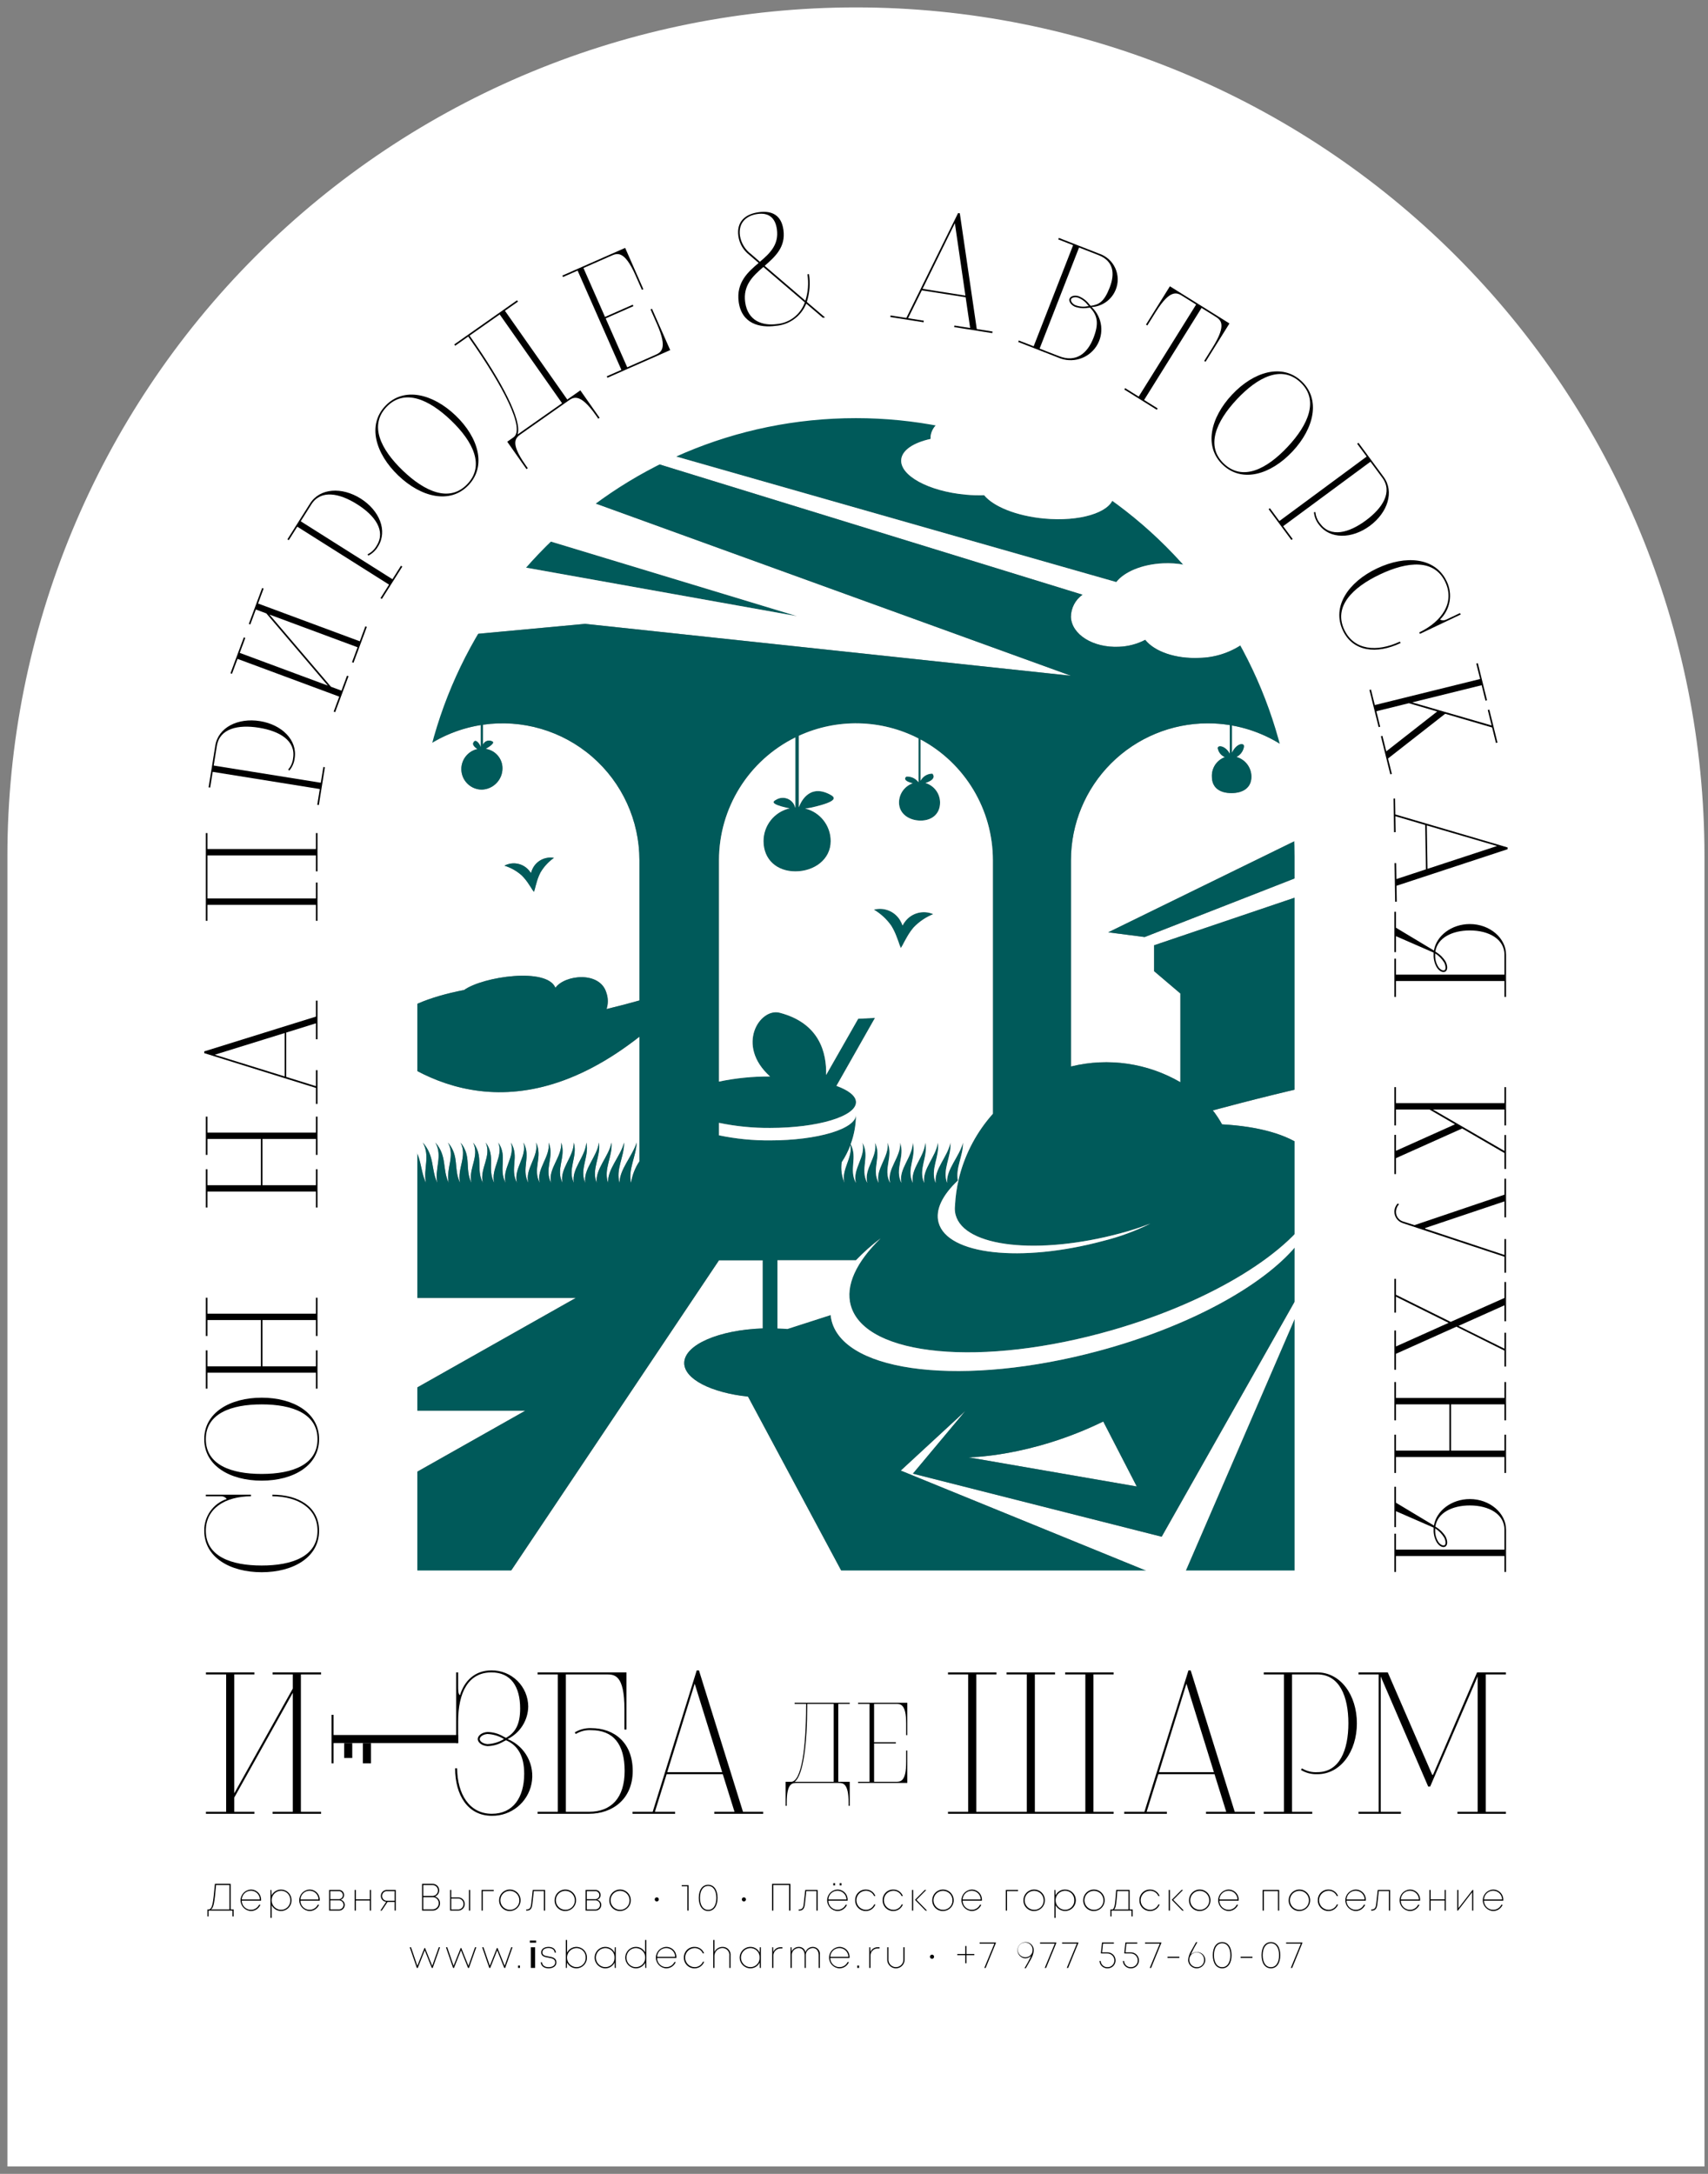
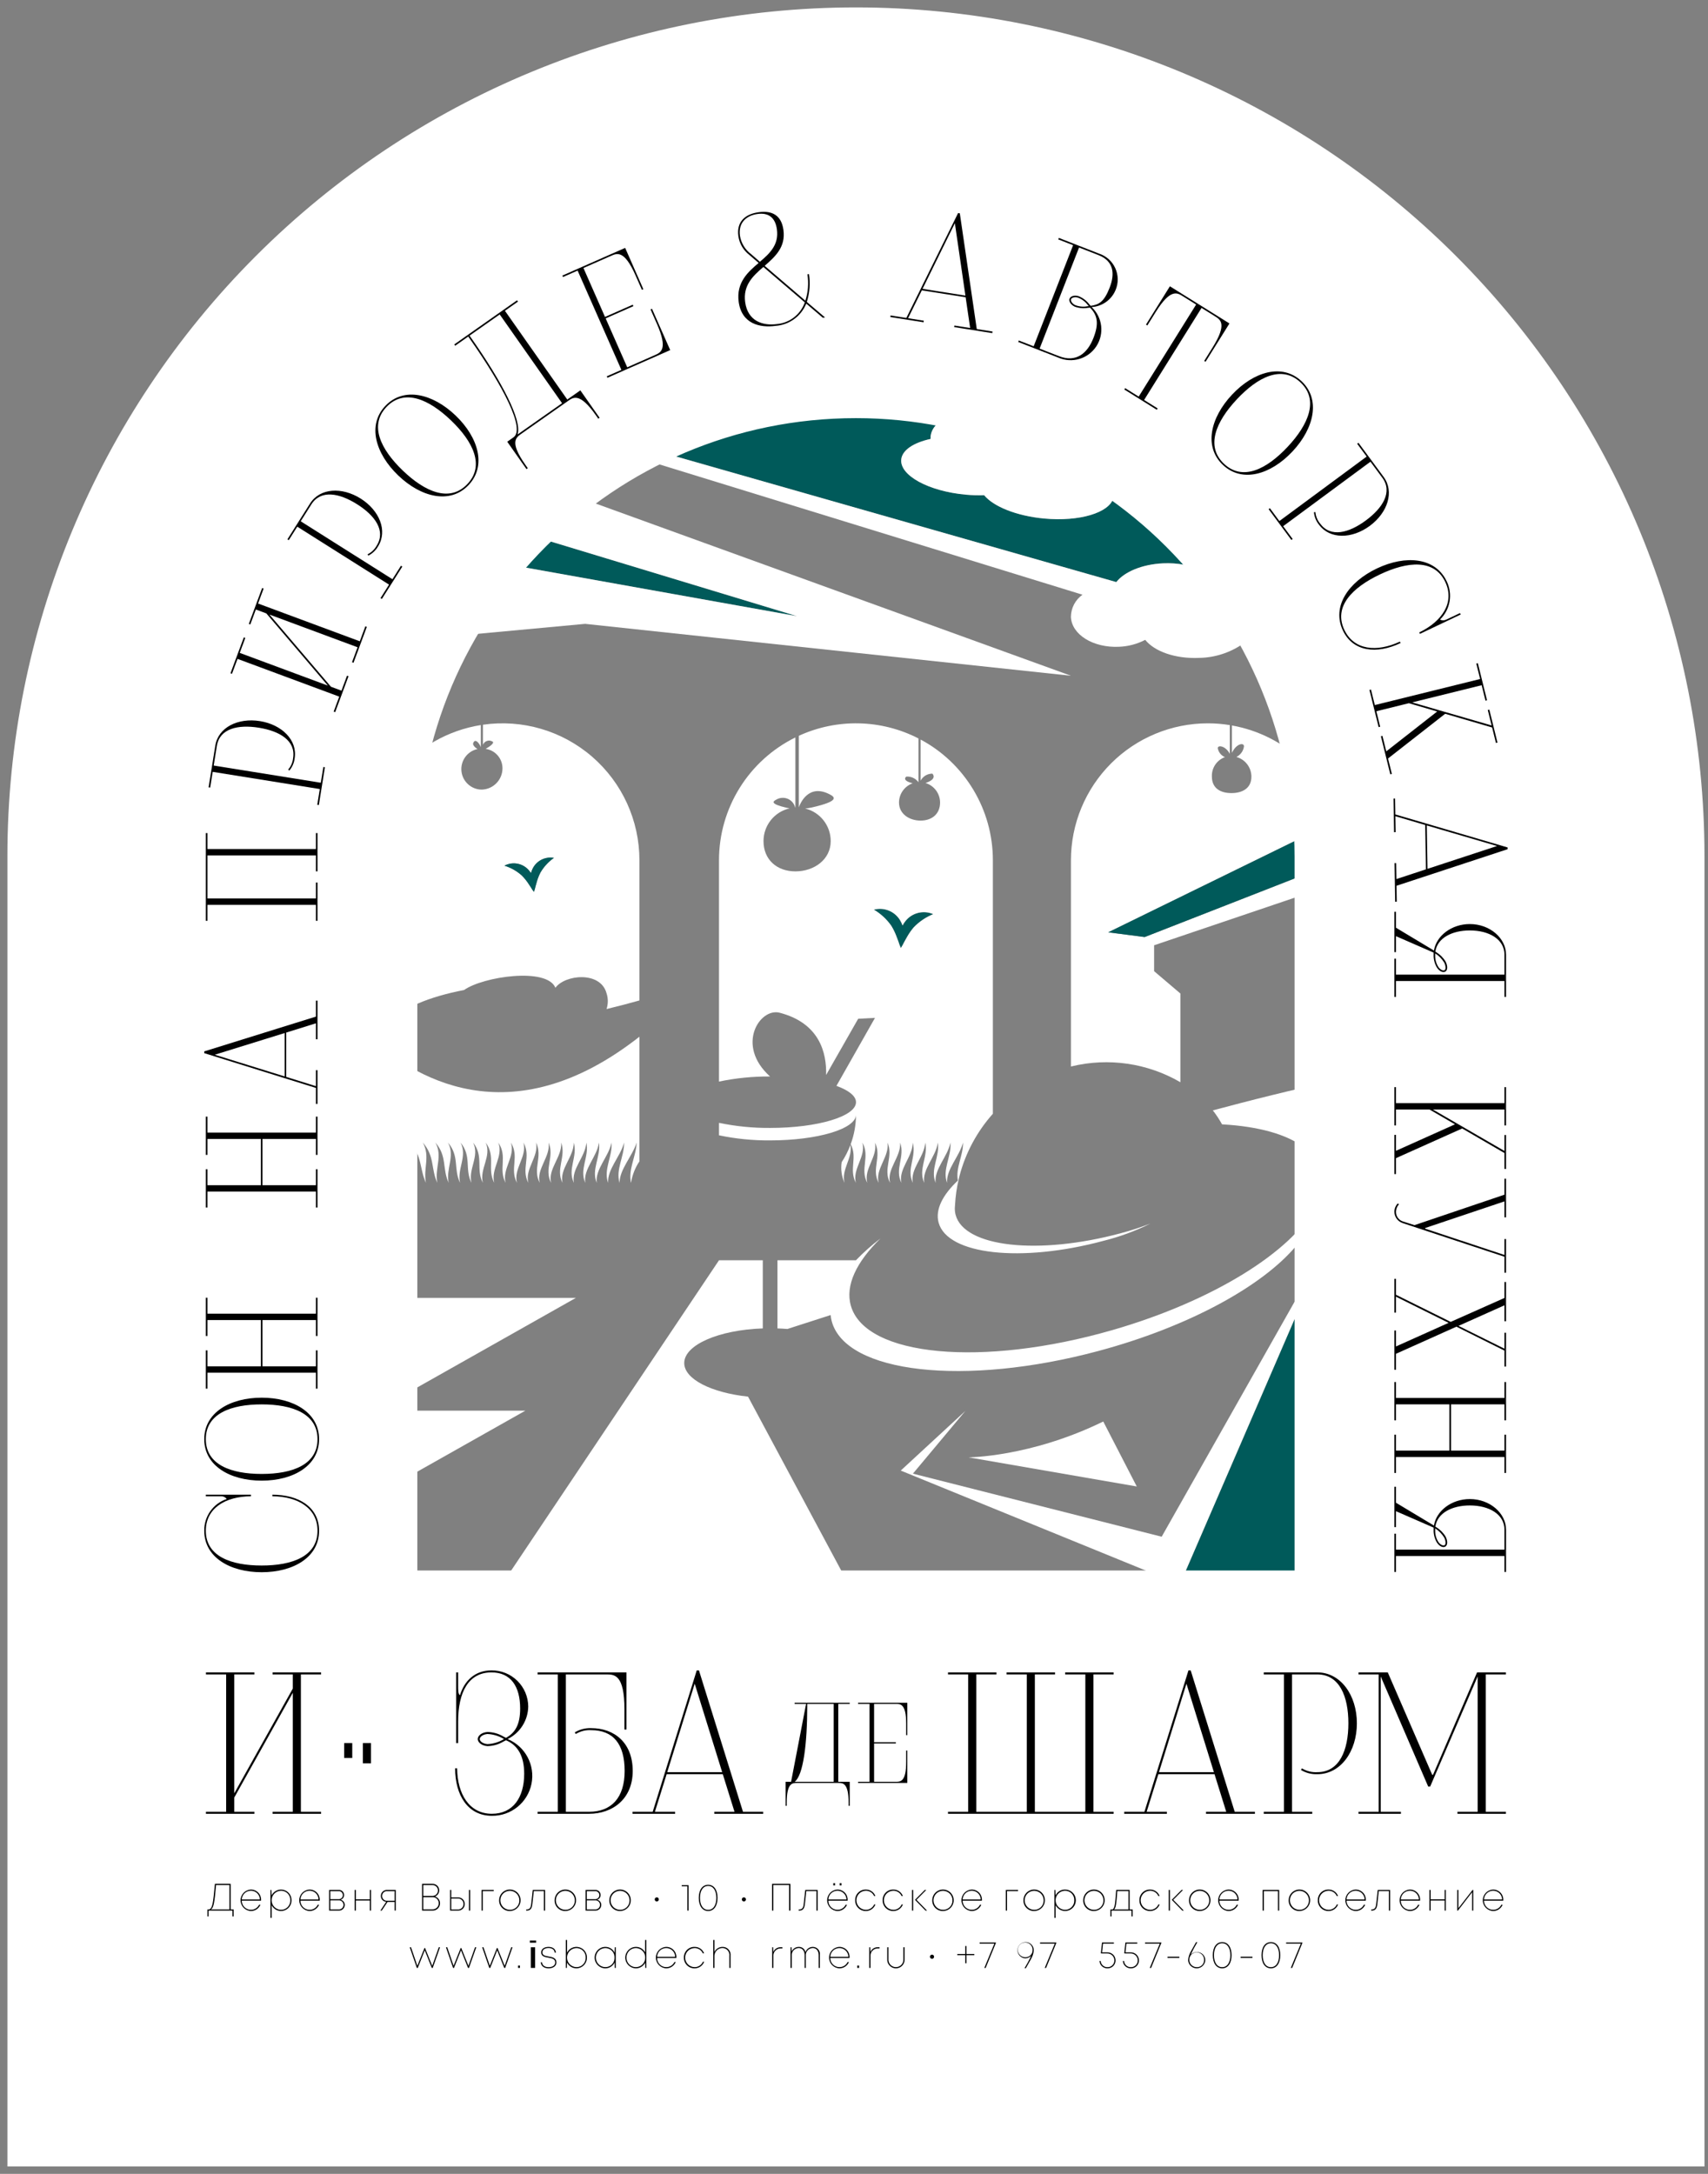
<svg xmlns="http://www.w3.org/2000/svg" width="198px" height="252px" viewBox="0 0 198 252" version="1.1">
  <rect x="0" y="0" width="198" height="252" fill="#808080" stroke="none" />
  <title>Isba de Charme_Logo_Brochure@</title>
  <g id="Page-1" stroke="none" stroke-width="1" fill="none" fill-rule="evenodd">
    <g id="Artboard" transform="translate(-7640, -3509)">
      <g id="Isba-de-Charme_Logo_Brochure" transform="translate(7641, 3510)">
        <g id="Group" transform="translate(29.547, 39.161)">
          <polygon id="Path" points="17.689 123.367 17.689 120.75 13.054 123.367" />
          <polygon id="Path" fill="#005A5A" fill-rule="nonzero" points="119.666 142.036 119.666 112.43 106.864 142.036" />
          <path d="M99.182,10.389 C100.072,10.624 100.934,10.954 101.753,11.373 C100.903,10.668 100.023,10 99.127,9.352 C99.225,9.585 99.265,9.838 99.246,10.09 C99.235,10.191 99.213,10.292 99.182,10.389 Z" id="Path" fill="#005A5A" fill-rule="nonzero" />
          <path d="M22.247,28.73 C22.1,29.047 21.955,29.364 21.815,29.685 L25.578,29.563 L22.247,28.73 Z" id="Path" fill="#005A5A" fill-rule="nonzero" />
          <path d="M26.938,20.685 C26.04,21.937 25.2,23.231 24.419,24.568 L61.848,31.267 L26.938,20.685 Z" id="Path" fill="#005A5A" fill-rule="nonzero" />
          <path d="M104.288,25.141 C107.657,24.99 110.455,26.37 110.538,28.223 C110.542,28.325 110.537,28.426 110.524,28.527 C113.029,28.97 114.857,30.277 114.955,31.905 L116.635,32.385 C113.973,25.178 109.672,18.69 104.07,13.433 C104.239,13.757 104.314,14.122 104.288,14.487 C104.135,16.125 101.748,17.311 98.52,17.572 C98.065,19.276 94.592,20.33 90.498,19.949 C87.287,19.65 84.61,18.554 83.541,17.247 C82.82,17.269 82.098,17.246 81.38,17.179 C77.093,16.78 73.756,14.96 73.928,13.113 C74.031,12.011 75.366,11.152 77.333,10.72 C77.326,10.627 77.326,10.534 77.333,10.441 C77.521,8.422 80.705,7.066 84.462,7.393 C85.756,6.307 88.586,5.725 91.794,6.024 C92.826,6.117 93.847,6.305 94.845,6.584 C87.351,2.262 78.85,-0.009 70.199,0 L67.156,0 C56.486,-0.017 46.098,3.433 37.557,9.829 L98.86,27.315 C99.785,26.133 101.849,25.25 104.288,25.141 Z" id="Path" fill="#005A5A" fill-rule="nonzero" />
          <path d="M48.773,117.846 C48.773,115.736 52.779,114.006 57.879,113.831 L57.879,105.933 L52.803,105.933 L28.618,142.036 L25.068,147.334 L69.883,147.334 L67.045,142.036 L56.169,121.74 C51.913,121.281 48.773,119.714 48.773,117.846 Z" id="Path" fill="#FFFFFF" fill-rule="nonzero" />
          <polygon id="Path" fill="#FFFFFF" fill-rule="nonzero" points="75.282 130.668 81.365 123.394 73.872 130.311 102.608 142.036 106.225 143.513 106.864 142.036 119.666 112.43 123.224 104.202 119.666 110.493 104.12 137.979" />
          <path d="M97.348,124.623 C88.852,128.774 81.712,128.774 81.712,128.774 L101.233,132.155 L97.348,124.623 Z" id="Path" fill="#FFFFFF" fill-rule="nonzero" />
          <path d="M93.599,31.363 C93.69,33.403 96.179,34.949 99.158,34.816 C100.223,34.778 101.267,34.503 102.213,34.012 C103.285,35.357 105.7,36.226 108.465,36.103 C110.266,36.072 112.018,35.514 113.504,34.496 L117.738,35.8 L124.5,37.883 L119.729,33.267 L116.635,32.385 L114.955,31.905 C114.857,30.277 113.029,28.97 110.524,28.527 C110.537,28.426 110.542,28.325 110.538,28.223 C110.455,26.37 107.657,24.99 104.288,25.141 C101.849,25.25 99.785,26.133 98.86,27.315 L37.557,9.829 L26.319,6.624 L24.802,7.177 L36.39,10.746 L94.941,28.779 C94.103,29.373 93.603,30.335 93.599,31.363 Z" id="Path" fill="#FFFFFF" fill-rule="nonzero" />
          <polygon id="Path" fill="#FFFFFF" fill-rule="nonzero" points="93.602 38.174 31.166 15.55 20.139 11.554 16.389 17.487 26.937 20.685 61.848 31.267 24.419 24.568 14.469 22.786 8.404 25.267 22.247 28.73 25.578 29.563 21.815 29.685 10.468 30.051 1.036 35.518 20.259 33.737 37.286 32.158" />
          <path d="M84.462,7.393 C80.705,7.066 77.521,8.422 77.333,10.441 C77.326,10.534 77.326,10.627 77.333,10.72 C75.366,11.152 74.031,12.011 73.928,13.113 C73.756,14.96 77.093,16.78 81.38,17.179 C82.098,17.246 82.82,17.269 83.541,17.247 C84.61,18.554 87.287,19.65 90.498,19.949 C94.592,20.33 98.065,19.276 98.52,17.572 C101.748,17.311 104.135,16.125 104.288,14.487 C104.314,14.122 104.239,13.757 104.07,13.433 C103.527,12.524 102.719,11.805 101.753,11.373 C100.934,10.954 100.072,10.624 99.182,10.389 C99.213,10.292 99.235,10.191 99.246,10.09 C99.265,9.838 99.225,9.585 99.127,9.352 C98.685,8.244 97.066,7.215 94.845,6.584 C93.847,6.305 92.826,6.117 91.794,6.024 C88.586,5.725 85.756,6.307 84.462,7.393 Z" id="Path" fill="#FFFFFF" fill-rule="nonzero" />
          <polygon id="Path" fill="#FFFFFF" fill-rule="nonzero" points="17.689 123.367 13.054 123.367 17.689 120.75 36.207 110.295 17.689 110.295 0 110.295 0 130.738 0.096 130.683 0.096 140.45 17.689 130.516 30.353 123.367" />
          <path d="M68.036,92.568 C67.774,93.267 67.435,93.934 67.024,94.558 C66.899,95.373 67.014,96.208 67.354,96.96 C66.948,95.41 68.325,94.091 68.036,92.568 Z" id="Path" fill="#FFFFFF" fill-rule="nonzero" />
          <path d="M23.249,74.604 C25.478,73.027 32.871,71.955 33.838,74.345 C34.946,72.814 39.039,72.39 39.757,74.952 C39.962,75.554 39.966,76.206 39.767,76.809 C41.135,76.481 42.415,76.142 43.578,75.814 L43.578,59.563 C43.58,54.956 41.58,50.577 38.099,47.561 C34.617,44.545 29.996,43.192 25.437,43.851 L25.437,46.177 C25.519,45.965 25.691,45.802 25.905,45.73 C26.12,45.657 26.356,45.684 26.548,45.803 C26.799,45.948 26.324,46.319 25.756,46.651 C26.872,46.814 27.7,47.768 27.703,48.895 C27.707,50.23 26.649,51.327 25.314,51.372 C24.097,51.372 23.076,50.454 22.947,49.244 C22.818,48.034 23.623,46.922 24.812,46.666 C24.446,46.463 24.253,46.158 24.298,46.016 C24.511,45.35 25.03,45.996 25.19,46.446 L25.19,43.888 C17.493,45.126 11.833,51.767 11.829,59.563 L11.829,77.286 C12.938,77.675 14.072,77.991 15.223,78.231 C15.741,76.78 19.238,75.37 23.249,74.604 Z M30.636,60.588 C30.776,60.728 30.9,60.883 31.006,61.051 C31.056,60.859 31.126,60.673 31.217,60.497 C31.68,59.599 32.675,59.109 33.669,59.287 C33.033,59.732 32.5,60.31 32.107,60.981 C31.941,61.307 31.804,61.647 31.699,61.997 C31.639,62.183 31.601,62.382 31.534,62.584 C31.487,62.804 31.426,63.02 31.35,63.231 C31.212,63.053 31.087,62.867 30.976,62.672 C30.849,62.5 30.752,62.322 30.638,62.165 C30.43,61.863 30.195,61.582 29.937,61.323 C29.357,60.805 28.673,60.419 27.93,60.19 C28.822,59.715 29.919,59.877 30.636,60.588 L30.636,60.588 Z" id="Shape" fill="#FFFFFF" fill-rule="nonzero" />
          <path d="M11.829,94.93 L11.829,96.164 C11.961,96.429 12.093,96.693 12.228,96.96 C12.057,96.276 11.946,95.601 11.829,94.93 Z" id="Path" fill="#FFFFFF" fill-rule="nonzero" />
          <path d="M12.632,92.288 C13.855,93.853 14.122,95.348 14.871,96.959 C14.529,95.344 14.871,93.853 14.091,92.288 C15.391,93.855 15.45,95.33 16.188,96.951 C15.86,95.326 16.387,93.857 15.549,92.288 C16.906,93.863 16.768,95.323 17.509,96.957 C17.182,95.32 17.882,93.865 17.008,92.288 C18.397,93.869 18.081,95.316 18.829,96.958 C18.497,95.313 19.356,93.874 18.466,92.288 C19.867,93.876 19.387,95.31 20.148,96.957 C19.807,95.307 20.809,93.881 19.925,92.288 C21.317,93.884 20.69,95.307 21.468,96.957 C21.112,95.304 22.245,93.89 21.383,92.288 C22.749,93.892 21.99,95.305 22.787,96.958 C22.415,95.303 23.665,93.899 22.842,92.288 C24.166,93.901 23.289,95.306 24.106,96.958 C23.717,95.304 25.07,93.908 24.3,92.288 C25.567,93.909 24.589,95.308 25.425,96.958 C25.02,95.307 26.462,93.916 25.759,92.288 C26.956,93.917 25.891,95.311 26.745,96.959 C26.325,95.311 27.842,93.924 27.217,92.288 C28.333,93.925 27.196,95.316 28.064,96.959 C27.633,95.316 29.213,93.932 28.676,92.288 C29.7,93.932 28.507,95.322 29.383,96.96 C28.947,95.322 30.575,93.938 30.134,92.288 C31.059,93.939 29.824,95.329 30.703,96.961 C30.268,95.329 31.93,93.944 31.593,92.288 C32.411,93.944 31.151,95.336 32.023,96.961 C31.597,95.337 33.281,93.949 33.051,92.288 C33.758,93.948 32.487,95.344 33.344,96.962 C32.937,95.345 34.628,93.952 34.51,92.288 C35.102,93.95 33.835,95.352 34.664,96.962 C34.288,95.353 35.973,93.953 35.968,92.288 C36.444,93.951 35.196,95.36 35.986,96.963 C35.652,95.362 37.317,93.953 37.427,92.288 C37.785,93.951 36.572,95.368 37.307,96.964 C37.031,95.37 38.664,93.951 38.885,92.288 C39.128,93.948 37.964,95.375 38.629,96.964 C38.426,95.378 40.012,93.946 40.344,92.288 C40.474,93.943 39.374,95.383 39.952,96.965 C39.839,95.386 41.366,93.939 41.802,92.288 C41.824,93.936 40.804,95.389 41.275,96.965 C41.272,95.393 42.725,93.93 43.261,92.288 C43.18,93.926 42.257,95.395 42.601,96.967 C42.742,96.072 43.075,95.218 43.578,94.465 L43.578,80.017 C28.553,91.811 17.174,84.739 11.829,79.632 L11.829,93.317 C12.518,94.523 12.952,95.717 13.549,96.96 C13.187,95.359 13.33,93.848 12.632,92.288 Z" id="Path" fill="#FFFFFF" fill-rule="nonzero" />
          <path d="M123.742,60.024 L102.147,68.463 L97.924,67.916 L123.742,55.285 L124.913,55.858 C123.441,49.724 118.476,45.043 112.265,43.937 L112.265,47.113 C112.777,45.996 113.707,45.887 113.658,46.384 C113.581,46.905 113.253,47.355 112.782,47.588 C113.808,47.872 114.52,48.805 114.522,49.871 C114.522,51.185 113.52,51.775 112.205,51.775 C110.891,51.775 109.942,51.185 109.942,49.871 C109.895,48.866 110.509,47.948 111.456,47.608 C111.027,47.43 110.716,47.051 110.625,46.596 C110.576,46.168 111.506,46.262 112.018,47.223 L112.018,43.893 C111.178,43.757 110.328,43.688 109.477,43.688 L109.477,43.688 C105.267,43.688 101.229,45.36 98.252,48.337 C95.275,51.315 93.602,55.352 93.602,59.563 L93.602,83.474 C93.62,83.469 93.636,83.463 93.653,83.459 C97.943,82.414 102.472,83.071 106.288,85.293 L106.288,75.008 L103.243,72.42 L103.243,69.416 L123.742,62.477 L125.352,63.022 L125.352,60.653 L123.742,60.024 Z" id="Path" fill="#FFFFFF" fill-rule="nonzero" />
          <path d="M110.05,88.557 C110.45,89.066 110.807,89.608 111.117,90.176 C115.333,90.407 118.697,91.335 120.699,92.91 C120.776,92.708 120.837,92.5 120.881,92.288 C120.898,92.538 120.892,92.789 120.861,93.037 C121.153,93.28 121.421,93.55 121.662,93.843 C121.95,93.354 122.177,92.832 122.339,92.288 C122.318,92.972 122.203,93.65 121.997,94.303 C122.15,94.537 122.282,94.784 122.391,95.042 C122.933,94.163 123.403,93.242 123.798,92.288 C123.717,93.926 122.794,95.395 123.138,96.967 C123.265,95.399 124.629,93.918 125.256,92.288 C125.081,93.914 124.266,95.4 124.462,96.967 C124.636,96.194 124.937,95.455 125.352,94.78 L125.352,85.007 C124.826,85.073 124.293,85.151 123.742,85.255 C119.89,85.982 113.913,87.524 110.05,88.557 Z" id="Path" fill="#FFFFFF" fill-rule="nonzero" />
          <path d="M30.638,62.165 C30.752,62.322 30.849,62.5 30.976,62.672 C31.087,62.867 31.212,63.053 31.35,63.231 C31.426,63.02 31.487,62.804 31.534,62.584 C31.601,62.382 31.639,62.183 31.699,61.997 C31.804,61.647 31.941,61.307 32.107,60.981 C32.5,60.31 33.033,59.732 33.669,59.287 C32.675,59.109 31.68,59.599 31.217,60.497 C31.126,60.673 31.056,60.859 31.006,61.051 C30.9,60.883 30.776,60.728 30.636,60.588 C29.919,59.877 28.822,59.715 27.93,60.19 C28.673,60.419 29.357,60.805 29.937,61.323 C30.195,61.582 30.43,61.863 30.638,62.165 L30.638,62.165 Z" id="Path" fill="#005A5A" fill-rule="nonzero" />
          <path d="M74.475,66.54 C74.324,66.719 74.191,66.914 74.081,67.122 C74.003,66.9 73.901,66.687 73.778,66.487 C73.145,65.466 71.918,64.979 70.756,65.288 C71.551,65.758 72.238,66.391 72.769,67.146 C72.997,67.517 73.19,67.907 73.347,68.312 C73.438,68.525 73.505,68.757 73.603,68.991 C73.679,69.247 73.773,69.497 73.883,69.74 C74.029,69.516 74.159,69.283 74.273,69.042 C74.404,68.825 74.506,68.606 74.628,68.409 C74.843,68.031 75.093,67.675 75.374,67.343 C76.013,66.677 76.786,66.154 77.643,65.809 C76.541,65.328 75.255,65.625 74.475,66.54 L74.475,66.54 Z" id="Path" fill="#005A5A" fill-rule="nonzero" />
-           <path d="M103.243,69.416 L103.243,72.42 L106.288,75.008 L106.288,85.293 C102.472,83.071 97.943,82.414 93.653,83.459 C93.636,83.463 93.62,83.469 93.602,83.474 L93.602,59.563 C93.602,55.352 95.275,51.315 98.252,48.337 C101.229,45.36 105.267,43.688 109.477,43.688 L109.477,43.688 C110.328,43.688 111.178,43.757 112.018,43.893 L112.018,47.223 C111.506,46.262 110.576,46.168 110.625,46.596 C110.716,47.051 111.027,47.43 111.456,47.608 C110.509,47.948 109.895,48.866 109.942,49.871 C109.942,51.185 110.891,51.775 112.205,51.775 C113.52,51.775 114.522,51.185 114.522,49.871 C114.52,48.805 113.808,47.872 112.782,47.588 C113.253,47.355 113.581,46.905 113.658,46.384 C113.707,45.887 112.777,45.996 112.265,47.113 L112.265,43.937 C114.968,44.416 117.5,45.59 119.612,47.345 C119.447,43.436 118.818,39.561 117.738,35.8 L113.504,34.496 C112.018,35.514 110.266,36.072 108.465,36.103 C105.7,36.226 103.285,35.357 102.213,34.012 C101.267,34.503 100.223,34.778 99.158,34.816 C96.179,34.949 93.69,33.403 93.599,31.363 C93.603,30.335 94.103,29.373 94.941,28.779 L36.39,10.746 C34.536,12.221 32.791,13.827 31.166,15.55 L93.602,38.174 L37.286,32.158 L20.259,33.736 C18.799,38.086 17.953,42.618 17.747,47.202 C19.896,45.465 22.462,44.323 25.19,43.888 L25.19,46.446 C25.03,45.996 24.511,45.35 24.298,46.016 C24.253,46.158 24.446,46.463 24.812,46.666 C23.623,46.922 22.818,48.034 22.947,49.244 C23.076,50.454 24.097,51.372 25.314,51.372 C26.649,51.327 27.707,50.23 27.703,48.895 C27.7,47.768 26.872,46.814 25.756,46.651 C26.324,46.319 26.799,45.948 26.548,45.803 C26.356,45.684 26.12,45.657 25.905,45.73 C25.691,45.802 25.519,45.965 25.437,46.177 L25.437,43.851 C29.996,43.192 34.617,44.545 38.099,47.561 C41.58,50.577 43.58,54.956 43.578,59.563 L43.578,75.814 C42.415,76.142 41.135,76.481 39.767,76.809 C39.966,76.206 39.962,75.554 39.757,74.952 C39.039,72.39 34.946,72.814 33.838,74.345 C32.871,71.955 25.478,73.027 23.249,74.604 C19.238,75.37 15.741,76.78 15.223,78.231 C14.072,77.991 12.938,77.675 11.829,77.286 C10.665,76.88 9.538,76.375 8.461,75.777 C9.453,77.17 10.581,78.461 11.829,79.632 C17.174,84.739 28.553,91.811 43.578,80.017 L43.578,94.465 C43.075,95.218 42.742,96.072 42.601,96.967 C42.257,95.395 43.18,93.926 43.261,92.288 C42.725,93.93 41.272,95.393 41.275,96.965 C40.804,95.389 41.824,93.936 41.802,92.288 C41.366,93.939 39.839,95.386 39.952,96.965 C39.374,95.383 40.474,93.943 40.344,92.288 C40.012,93.946 38.426,95.378 38.629,96.964 C37.964,95.375 39.128,93.948 38.885,92.288 C38.664,93.951 37.031,95.37 37.307,96.964 C36.572,95.368 37.785,93.951 37.427,92.288 C37.317,93.953 35.652,95.362 35.986,96.963 C35.196,95.36 36.444,93.951 35.968,92.288 C35.973,93.953 34.288,95.353 34.664,96.962 C33.835,95.352 35.102,93.95 34.51,92.288 C34.628,93.952 32.937,95.345 33.344,96.962 C32.487,95.344 33.758,93.948 33.051,92.288 C33.281,93.949 31.597,95.337 32.023,96.961 C31.151,95.336 32.411,93.944 31.593,92.288 C31.93,93.944 30.268,95.329 30.703,96.961 C29.824,95.329 31.059,93.939 30.134,92.288 C30.575,93.938 28.947,95.322 29.383,96.96 C28.507,95.322 29.7,93.932 28.676,92.288 C29.212,93.932 27.633,95.316 28.064,96.959 C27.196,95.316 28.333,93.925 27.217,92.288 C27.842,93.924 26.325,95.311 26.744,96.959 C25.891,95.311 26.956,93.917 25.759,92.288 C26.462,93.916 25.02,95.307 25.425,96.958 C24.589,95.308 25.567,93.909 24.3,92.288 C25.07,93.908 23.717,95.304 24.106,96.958 C23.289,95.306 24.166,93.901 22.842,92.288 C23.665,93.899 22.415,95.303 22.787,96.958 C21.99,95.305 22.749,93.892 21.383,92.288 C22.245,93.89 21.112,95.304 21.468,96.957 C20.69,95.307 21.317,93.884 19.925,92.288 C20.809,93.881 19.807,95.307 20.148,96.957 C19.387,95.31 19.866,93.876 18.466,92.288 C19.356,93.873 18.497,95.313 18.829,96.958 C18.081,95.316 18.397,93.869 17.008,92.288 C17.882,93.865 17.182,95.32 17.509,96.957 C16.768,95.323 16.906,93.863 15.549,92.288 C16.387,93.857 15.86,95.326 16.188,96.951 C15.45,95.33 15.391,93.855 14.091,92.288 C14.871,93.853 14.529,95.344 14.871,96.959 C14.122,95.348 13.855,93.853 12.632,92.288 C13.33,93.848 13.187,95.359 13.549,96.959 C12.952,95.716 12.518,94.523 11.829,93.317 C11.628,92.963 11.409,92.62 11.174,92.288 C11.476,93.145 11.696,94.03 11.829,94.93 C11.946,95.601 12.057,96.276 12.228,96.96 C12.093,96.693 11.961,96.429 11.829,96.164 C11.19,94.837 10.485,93.543 9.715,92.288 C10.174,93.863 10.473,95.44 10.922,97.021 L17.689,97.021 L17.689,110.295 L36.207,110.295 L17.69,120.75 L17.69,123.367 L30.352,123.367 L17.69,130.517 L17.69,142.036 L28.618,142.036 L52.803,105.933 L57.879,105.933 L57.879,113.831 C52.779,114.006 48.773,115.736 48.773,117.846 C48.773,119.714 51.913,121.281 56.169,121.739 L67.044,142.036 L102.608,142.036 L73.872,130.311 L81.366,123.394 L75.282,130.668 L104.12,137.979 L119.666,110.492 L119.666,104.315 C115.768,108.939 107.25,113.641 96.777,116.45 C81.33,120.593 67.492,119.046 65.87,112.996 C65.809,112.762 65.767,112.523 65.745,112.282 L60.735,113.896 C60.358,113.865 59.971,113.845 59.579,113.831 L59.579,105.933 L68.678,105.933 C69.56,105.015 70.512,104.169 71.527,103.402 C68.737,106.116 67.412,108.854 68.091,111.208 C69.788,117.1 83.358,118.362 98.399,114.028 C110.111,110.653 119.259,104.88 121.935,99.709 C122.387,98.879 122.655,97.963 122.721,97.021 L128.424,97.021 C128.826,95.44 129.231,93.875 129.632,92.288 C128.794,93.863 127.766,95.41 127.112,96.967 C127.286,95.405 127.839,93.88 128.173,92.288 C127.394,93.885 126.241,95.407 125.787,96.967 C125.763,95.403 126.454,93.898 126.715,92.288 C126.34,93.142 125.811,93.964 125.352,94.78 C124.937,95.455 124.636,96.194 124.462,96.967 C124.266,95.4 125.081,93.914 125.256,92.288 C124.629,93.918 123.265,95.399 123.138,96.967 C122.794,95.395 123.717,93.926 123.798,92.288 C123.403,93.242 122.933,94.163 122.391,95.042 C122.282,94.784 122.15,94.537 121.997,94.303 C122.203,93.65 122.318,92.972 122.339,92.288 C122.177,92.832 121.95,93.354 121.662,93.843 C121.421,93.55 121.153,93.28 120.861,93.037 C120.892,92.789 120.898,92.538 120.881,92.288 C120.837,92.5 120.776,92.708 120.699,92.91 C118.697,91.335 115.333,90.407 111.117,90.176 C110.807,89.608 110.45,89.066 110.05,88.557 C113.913,87.524 119.89,85.982 123.742,85.255 C124.293,85.151 124.827,85.073 125.352,85.007 C135.715,83.717 141.197,89.581 141.197,89.581 L141.197,75.008 L144.241,72.42 L144.241,69.416 L125.352,63.022 L123.742,62.478 L103.243,69.416 Z M97.348,124.623 L101.233,132.155 L81.711,128.774 C81.711,128.774 88.852,128.774 97.348,124.623 L97.348,124.623 Z M67.354,96.96 C67.014,96.208 66.899,95.373 67.024,94.558 C67.435,93.934 67.774,93.267 68.036,92.568 C68.325,94.091 66.948,95.41 67.354,96.96 Z M97.345,103.687 C87.805,106.246 79.259,105.291 78.257,101.554 C77.858,100.067 78.718,98.363 80.496,96.689 C80.209,95.218 81.112,93.839 81.092,92.288 C80.656,93.939 79.129,95.386 79.242,96.965 C78.664,95.383 79.763,93.943 79.634,92.288 C79.302,93.946 77.716,95.378 77.919,96.964 C77.254,95.375 78.417,93.948 78.175,92.288 C77.953,93.951 76.321,95.37 76.597,96.964 C75.862,95.368 77.075,93.951 76.717,92.288 C76.607,93.953 74.942,95.362 75.275,96.963 C74.486,95.36 75.733,93.951 75.258,92.288 C75.262,93.953 73.578,95.353 73.954,96.962 C73.125,95.352 74.392,93.95 73.8,92.288 C73.917,93.952 72.227,95.345 72.634,96.962 C71.777,95.344 73.048,93.948 72.341,92.288 C72.57,93.948 70.887,95.337 71.313,96.961 C70.441,95.336 71.701,93.944 70.883,92.288 C71.22,93.944 69.557,95.329 69.993,96.961 C69.114,95.329 70.349,93.939 69.424,92.288 C69.865,93.938 68.237,95.322 68.673,96.96 C67.831,95.385 68.894,94.039 68.069,92.477 C68.474,91.382 68.683,90.223 68.685,89.055 C68.685,90.701 64.228,92.036 58.729,92.036 C56.738,92.052 54.752,91.854 52.803,91.447 L52.803,90.001 C54.752,90.409 56.738,90.606 58.729,90.591 C64.228,90.591 68.685,89.256 68.685,87.609 C68.685,86.89 67.835,86.23 66.418,85.715 L70.887,77.833 L68.939,77.935 L65.219,84.457 C65.296,81.869 64.452,78.442 59.835,77.237 C57.53,76.636 54.692,81.01 58.722,84.628 C56.734,84.613 54.749,84.811 52.803,85.218 L52.803,59.563 C52.802,53.518 56.235,47.998 61.656,45.325 L61.656,53.454 L61.637,53.455 C61.526,52.994 61.2,52.614 60.761,52.434 C60.322,52.255 59.823,52.297 59.42,52.548 C59.031,52.75 58.721,53.036 60.698,53.489 C60.808,53.514 60.904,53.53 60.993,53.543 C59.221,53.946 57.964,55.521 57.963,57.339 C57.963,59.49 59.512,60.851 61.663,60.851 C63.814,60.851 65.753,59.49 65.753,57.339 C65.752,55.548 64.53,53.989 62.792,53.561 C63.059,53.541 63.324,53.5 63.585,53.438 C66.766,52.71 66.267,52.249 65.641,51.924 C63.173,50.642 62.217,52.976 62.06,53.424 L62.06,45.133 C66.485,43.103 71.597,43.217 75.927,45.441 L75.927,50.506 L75.919,50.507 C75.593,50.068 75.066,49.825 74.52,49.863 C74.52,49.863 73.891,50.293 75.252,50.641 C74.306,50.976 73.672,51.87 73.67,52.874 C73.67,54.189 74.86,54.964 76.174,54.964 C77.489,54.964 78.431,54.189 78.431,52.874 C78.429,51.829 77.743,50.908 76.741,50.607 C78.193,50.129 77.539,49.522 77.539,49.522 C76.966,49.516 76.439,49.832 76.174,50.34 L76.174,45.568 C81.334,48.331 84.554,53.71 84.552,59.563 L84.552,88.949 C82.724,90.999 81.403,93.45 80.696,96.104 C80.66,96.224 80.632,96.345 80.61,96.468 C80.364,97.479 80.215,98.51 80.163,99.549 C80.152,99.636 80.148,99.721 80.145,99.807 C80.144,99.832 80.14,99.857 80.14,99.883 L80.141,99.883 C80.135,100.15 80.166,100.416 80.233,100.673 C81.236,104.413 89.79,105.369 99.338,102.808 C100.52,102.496 101.683,102.116 102.822,101.671 C101.075,102.541 99.239,103.217 97.345,103.687 L97.345,103.687 Z" id="Shape" fill="#005A5A" fill-rule="nonzero" />
          <polygon id="Path" fill="#005A5A" fill-rule="nonzero" points="97.924 67.916 102.147 68.463 123.742 60.024 125.352 60.653 145.337 68.463 149.56 67.916 124.913 55.858 123.742 55.285" />
          <path d="M98.399,114.028 C83.358,118.362 69.788,117.1 68.091,111.208 C67.412,108.854 68.737,106.116 71.527,103.402 C70.512,104.169 69.56,105.015 68.678,105.933 L59.579,105.933 L59.579,113.831 C59.971,113.845 60.358,113.865 60.735,113.896 L65.745,112.282 C65.767,112.523 65.809,112.762 65.87,112.996 C67.492,119.046 81.33,120.593 96.777,116.45 C107.25,113.641 115.768,108.939 119.666,104.315 C120.99,102.745 121.784,101.184 121.935,99.709 C119.259,104.88 110.111,110.653 98.399,114.028 Z" id="Path" fill="#FFFFFF" fill-rule="nonzero" />
          <path d="M80.233,100.673 C80.166,100.416 80.135,100.15 80.141,99.883 L80.14,99.883 C80.14,99.858 80.144,99.832 80.145,99.807 C80.148,99.721 80.152,99.636 80.163,99.549 C80.215,98.51 80.364,97.479 80.61,96.468 C80.632,96.345 80.66,96.224 80.696,96.104 C81.403,93.45 82.724,90.999 84.552,88.949 L84.552,59.563 C84.554,53.71 81.334,48.331 76.174,45.568 L76.174,50.34 C76.439,49.832 76.966,49.516 77.539,49.522 C77.539,49.522 78.193,50.129 76.741,50.607 C77.743,50.908 78.429,51.829 78.431,52.874 C78.431,54.189 77.489,54.964 76.174,54.964 C74.86,54.964 73.67,54.189 73.67,52.874 C73.672,51.87 74.306,50.976 75.252,50.641 C73.891,50.293 74.52,49.863 74.52,49.863 C75.066,49.825 75.593,50.068 75.919,50.507 L75.927,50.506 L75.927,45.441 C71.597,43.217 66.485,43.103 62.06,45.133 L62.06,53.424 C62.217,52.976 63.173,50.642 65.641,51.924 C66.267,52.249 66.766,52.71 63.585,53.438 C63.324,53.5 63.059,53.541 62.792,53.561 C64.53,53.989 65.752,55.548 65.753,57.339 C65.753,59.49 63.814,60.851 61.663,60.851 C59.512,60.851 57.963,59.49 57.963,57.339 C57.964,55.521 59.221,53.946 60.993,53.543 C60.904,53.53 60.808,53.514 60.698,53.489 C58.721,53.036 59.031,52.75 59.42,52.548 C59.823,52.297 60.322,52.255 60.761,52.434 C61.2,52.614 61.526,52.994 61.637,53.455 L61.656,53.454 L61.656,45.325 C56.235,47.998 52.802,53.518 52.803,59.563 L52.803,85.217 C54.749,84.811 56.734,84.613 58.722,84.628 C54.692,81.01 57.53,76.636 59.835,77.237 C64.452,78.441 65.296,81.869 65.219,84.457 L68.939,77.935 L70.887,77.833 L66.418,85.715 C67.835,86.23 68.685,86.89 68.685,87.609 C68.685,89.256 64.228,90.591 58.729,90.591 C56.738,90.606 54.752,90.409 52.803,90.001 L52.803,91.447 C54.752,91.854 56.738,92.052 58.729,92.036 C64.228,92.036 68.685,90.701 68.685,89.055 C68.683,90.223 68.474,91.382 68.069,92.477 C68.894,94.039 67.831,95.385 68.673,96.96 C68.237,95.322 69.865,93.938 69.424,92.288 C70.349,93.939 69.114,95.329 69.993,96.961 C69.557,95.329 71.22,93.944 70.883,92.288 C71.701,93.944 70.441,95.336 71.313,96.961 C70.887,95.337 72.57,93.948 72.341,92.288 C73.048,93.948 71.777,95.344 72.634,96.962 C72.227,95.345 73.917,93.952 73.8,92.288 C74.392,93.95 73.125,95.351 73.954,96.962 C73.578,95.353 75.262,93.953 75.258,92.288 C75.733,93.951 74.486,95.36 75.275,96.963 C74.942,95.362 76.607,93.953 76.717,92.288 C77.075,93.951 75.862,95.368 76.597,96.964 C76.321,95.37 77.953,93.951 78.175,92.288 C78.417,93.948 77.254,95.375 77.919,96.964 C77.716,95.378 79.302,93.946 79.634,92.288 C79.763,93.943 78.664,95.383 79.242,96.965 C79.129,95.386 80.656,93.939 81.092,92.288 C81.112,93.839 80.209,95.218 80.496,96.689 C78.718,98.363 77.858,100.067 78.257,101.554 C79.259,105.291 87.805,106.246 97.345,103.687 C99.239,103.217 101.075,102.541 102.822,101.671 C101.683,102.116 100.52,102.496 99.338,102.808 C89.79,105.369 81.236,104.413 80.233,100.673 Z M75.374,67.343 C75.093,67.675 74.843,68.031 74.628,68.409 C74.506,68.606 74.404,68.825 74.273,69.042 C74.159,69.283 74.029,69.516 73.883,69.74 C73.773,69.497 73.679,69.247 73.603,68.991 C73.505,68.757 73.438,68.525 73.347,68.312 C73.19,67.907 72.997,67.516 72.769,67.146 C72.238,66.391 71.551,65.758 70.756,65.288 C71.918,64.979 73.145,65.466 73.778,66.487 C73.901,66.687 74.003,66.9 74.081,67.122 C74.191,66.914 74.324,66.719 74.475,66.54 C75.255,65.625 76.541,65.328 77.643,65.809 C76.786,66.154 76.013,66.677 75.374,67.343 L75.374,67.343 Z" id="Shape" fill="#FFFFFF" fill-rule="nonzero" />
        </g>
        <g id="Group" fill-rule="nonzero">
          <path d="M98.225,3.18567645e-17 L98.225,3.18567645e-17 C72.174,3.18567645e-17 47.19,10.349 28.769,28.769 C10.349,47.19 -6.33949614e-15,72.174 -6.33949614e-15,98.225 L-6.33949614e-15,250 L196.45,250 L196.45,98.225 C196.45,72.174 186.102,47.19 167.681,28.769 C149.26,10.349 124.276,3.18567645e-17 98.225,3.18567645e-17 L98.225,3.18567645e-17 Z M149.213,181.197 L47.237,181.197 L47.237,98.318 C47.237,70.158 70.065,47.33 98.225,47.33 L98.225,47.33 C111.748,47.33 124.717,52.702 134.279,62.264 C143.841,71.826 149.213,84.795 149.213,98.318 L149.213,181.197 Z" id="Shape" stroke="#FFFFFF" stroke-width="0.283" fill="#FFFFFF" />
          <g transform="translate(23.044, 217.309)" fill="#000000">
            <path d="M3.04,3.033 L3.04,3.844 L2.903,3.844 L2.903,3.171 L0.137,3.171 L0.137,3.844 L0,3.844 L0,3.033 L0.224,3.033 C0.568,2.868 0.655,2.457 0.87,0.069 L2.695,0.069 L2.695,3.033 L3.04,3.033 Z M0.422,3.033 L2.549,3.033 L2.549,0.208 L1.002,0.208 C0.825,2.255 0.732,2.812 0.422,3.033 L0.422,3.033 Z" id="Shape" />
            <path d="M6.219,2.018 L3.985,2.018 C3.983,2.3 4.094,2.571 4.293,2.77 C4.492,2.969 4.763,3.08 5.045,3.078 C5.449,3.084 5.82,2.854 5.995,2.489 L6.146,2.489 C5.962,2.934 5.526,3.223 5.045,3.218 C4.375,3.195 3.845,2.645 3.845,1.975 C3.845,1.305 4.375,0.755 5.045,0.732 C5.366,0.73 5.674,0.86 5.896,1.092 C6.119,1.324 6.236,1.637 6.221,1.958 C6.221,1.977 6.22,2 6.219,2.018 Z M3.987,1.884 L6.081,1.884 C6.075,1.318 5.612,0.863 5.045,0.868 C4.475,0.862 4.005,1.314 3.987,1.884 Z" id="Shape" />
            <path d="M9.75,1.975 C9.762,2.543 9.38,3.043 8.829,3.181 C8.279,3.32 7.706,3.059 7.448,2.553 L7.448,4.017 L7.306,4.017 L7.306,0.778 L7.416,0.778 L7.444,1.405 C7.698,0.896 8.272,0.631 8.825,0.768 C9.378,0.904 9.762,1.406 9.75,1.975 L9.75,1.975 Z M9.608,1.975 C9.621,1.682 9.512,1.398 9.307,1.189 C9.102,0.979 8.82,0.864 8.527,0.87 C7.926,0.882 7.444,1.373 7.444,1.975 C7.444,2.577 7.926,3.068 8.527,3.08 C8.82,3.086 9.102,2.971 9.307,2.761 C9.512,2.552 9.621,2.267 9.608,1.975 L9.608,1.975 Z" id="Shape" />
            <path d="M13.019,2.018 L10.785,2.018 C10.783,2.3 10.894,2.571 11.093,2.77 C11.293,2.969 11.563,3.08 11.845,3.078 C12.25,3.084 12.62,2.854 12.795,2.489 L12.946,2.489 C12.763,2.934 12.327,3.223 11.845,3.218 C11.176,3.195 10.645,2.645 10.645,1.975 C10.645,1.305 11.176,0.755 11.845,0.732 C12.166,0.73 12.474,0.86 12.697,1.092 C12.919,1.324 13.036,1.637 13.021,1.958 C13.021,1.977 13.02,2 13.019,2.018 Z M10.788,1.884 L12.881,1.884 C12.875,1.318 12.412,0.863 11.845,0.868 C11.275,0.862 10.805,1.314 10.788,1.884 Z" id="Shape" />
            <path d="M15.924,2.519 C15.922,2.702 15.844,2.875 15.71,2.998 C15.575,3.122 15.396,3.184 15.214,3.171 L14.106,3.171 L14.106,0.778 L15.207,0.778 C15.371,0.763 15.535,0.817 15.656,0.929 C15.778,1.041 15.846,1.199 15.844,1.364 C15.851,1.614 15.69,1.838 15.45,1.912 C15.731,1.979 15.928,2.231 15.924,2.519 Z M15.193,0.914 L14.246,0.914 L14.246,1.848 L15.193,1.848 C15.37,1.863 15.54,1.778 15.633,1.627 C15.726,1.476 15.726,1.286 15.633,1.135 C15.54,0.984 15.37,0.898 15.193,0.914 Z M15.779,2.508 C15.777,2.359 15.713,2.217 15.603,2.117 C15.493,2.017 15.346,1.968 15.197,1.981 L14.246,1.981 L14.246,3.035 L15.202,3.035 C15.349,3.047 15.495,2.997 15.605,2.897 C15.714,2.797 15.777,2.656 15.779,2.508 Z" id="Shape" />
            <polygon id="Path" points="18.971 0.778 18.971 3.171 18.831 3.171 18.831 2 17.21 2 17.21 3.171 17.07 3.171 17.07 0.778 17.21 0.778 17.21 1.864 18.831 1.864 18.831 0.778" />
            <path d="M21.839,0.778 L21.839,3.168 L21.7,3.168 L21.7,2.168 L20.882,2.168 L20.212,3.171 L20.052,3.171 L20.727,2.155 C20.372,2.128 20.099,1.829 20.105,1.473 C20.104,1.28 20.183,1.095 20.324,0.963 C20.465,0.831 20.654,0.764 20.847,0.778 L21.839,0.778 Z M21.7,2.029 L21.7,0.917 L20.856,0.917 C20.7,0.903 20.545,0.955 20.43,1.061 C20.314,1.167 20.249,1.317 20.249,1.473 C20.247,1.627 20.309,1.774 20.421,1.88 C20.532,1.986 20.682,2.04 20.836,2.029 L21.7,2.029 Z" id="Shape" />
            <path d="M26.968,2.33 C26.967,2.564 26.868,2.787 26.697,2.947 C26.525,3.106 26.295,3.188 26.061,3.171 L24.881,3.171 L24.881,0.069 L26.057,0.069 C26.433,0.041 26.773,0.292 26.856,0.66 C26.939,1.028 26.74,1.401 26.387,1.537 C26.735,1.643 26.972,1.966 26.968,2.33 L26.968,2.33 Z M25.025,0.212 L25.025,1.468 L26.109,1.468 C26.334,1.464 26.54,1.341 26.649,1.145 C26.758,0.948 26.754,0.708 26.638,0.516 C26.521,0.323 26.311,0.207 26.086,0.212 L25.025,0.212 Z M26.82,2.317 C26.82,2.129 26.745,1.948 26.611,1.816 C26.478,1.683 26.297,1.609 26.108,1.611 L25.025,1.611 L25.025,3.027 L26.091,3.027 C26.283,3.032 26.468,2.96 26.605,2.826 C26.743,2.692 26.82,2.509 26.82,2.317 Z" id="Shape" />
            <path d="M29.832,2.407 C29.836,2.616 29.752,2.817 29.602,2.962 C29.451,3.107 29.247,3.183 29.038,3.171 L28.127,3.171 L28.127,0.778 L28.267,0.778 L28.267,1.641 L29.038,1.641 C29.247,1.63 29.451,1.706 29.601,1.852 C29.752,1.997 29.835,2.198 29.832,2.407 L29.832,2.407 Z M29.688,2.407 C29.691,2.233 29.621,2.065 29.495,1.945 C29.369,1.824 29.199,1.762 29.025,1.772 L28.267,1.772 L28.267,3.041 L29.025,3.041 C29.199,3.052 29.369,2.99 29.495,2.869 C29.621,2.749 29.691,2.581 29.688,2.407 Z M30.463,0.778 L30.463,3.171 L30.32,3.171 L30.32,0.778 L30.463,0.778 Z" id="Shape" />
            <polygon id="Path" points="33.193 0.91 31.918 0.91 31.918 3.171 31.777 3.171 31.777 0.778 33.193 0.778" />
            <path d="M33.816,1.975 C33.815,1.471 34.118,1.017 34.583,0.823 C35.048,0.63 35.584,0.736 35.941,1.092 C36.297,1.448 36.404,1.984 36.211,2.449 C36.018,2.915 35.564,3.218 35.06,3.218 C34.728,3.227 34.406,3.099 34.171,2.864 C33.936,2.629 33.807,2.307 33.816,1.975 Z M36.162,1.975 C36.16,1.367 35.666,0.876 35.058,0.878 C34.451,0.879 33.959,1.372 33.96,1.98 C33.96,2.587 34.453,3.079 35.06,3.08 C35.355,3.087 35.64,2.973 35.849,2.764 C36.057,2.555 36.17,2.27 36.162,1.975 L36.162,1.975 Z" id="Shape" />
            <path d="M39.148,0.778 L39.148,3.171 L39.008,3.171 L39.008,0.907 L37.838,0.907 L37.671,2.423 C37.611,2.974 37.422,3.175 36.984,3.175 L36.956,3.175 L36.956,3.04 L36.989,3.04 C37.34,3.04 37.484,2.874 37.533,2.425 L37.715,0.778 L39.148,0.778 Z" id="Path" />
            <path d="M40.248,1.975 C40.248,1.471 40.55,1.017 41.016,0.823 C41.481,0.63 42.017,0.736 42.373,1.092 C42.73,1.448 42.836,1.984 42.644,2.449 C42.451,2.915 41.997,3.218 41.493,3.218 C41.161,3.227 40.839,3.099 40.604,2.864 C40.368,2.629 40.24,2.307 40.248,1.975 Z M42.594,1.975 C42.592,1.367 42.099,0.876 41.491,0.878 C40.884,0.879 40.392,1.372 40.392,1.98 C40.393,2.587 40.886,3.079 41.493,3.08 C41.788,3.087 42.073,2.973 42.281,2.764 C42.49,2.555 42.603,2.27 42.594,1.975 L42.594,1.975 Z" id="Shape" />
            <path d="M45.659,2.519 C45.656,2.702 45.579,2.875 45.444,2.998 C45.31,3.122 45.131,3.184 44.949,3.171 L43.841,3.171 L43.841,0.778 L44.942,0.778 C45.106,0.763 45.269,0.817 45.391,0.929 C45.512,1.041 45.58,1.199 45.579,1.364 C45.585,1.614 45.425,1.838 45.185,1.912 C45.466,1.979 45.662,2.231 45.659,2.519 L45.659,2.519 Z M44.927,0.914 L43.98,0.914 L43.98,1.848 L44.927,1.848 C45.104,1.864 45.275,1.778 45.368,1.627 C45.462,1.476 45.462,1.285 45.368,1.134 C45.275,0.983 45.104,0.898 44.927,0.914 Z M45.514,2.508 C45.512,2.359 45.448,2.217 45.338,2.117 C45.227,2.017 45.08,1.968 44.932,1.981 L43.98,1.981 L43.98,3.035 L44.936,3.035 C45.084,3.047 45.23,2.997 45.34,2.897 C45.449,2.797 45.512,2.656 45.514,2.508 L45.514,2.508 Z" id="Shape" />
            <path d="M46.592,1.975 C46.591,1.471 46.894,1.016 47.359,0.823 C47.824,0.629 48.36,0.735 48.717,1.091 C49.074,1.447 49.18,1.983 48.988,2.449 C48.795,2.914 48.341,3.218 47.837,3.218 C47.505,3.227 47.183,3.099 46.947,2.864 C46.712,2.629 46.583,2.308 46.592,1.975 Z M48.938,1.975 C48.936,1.368 48.442,0.877 47.835,0.878 C47.227,0.88 46.736,1.373 46.736,1.98 C46.737,2.588 47.23,3.08 47.837,3.08 C48.132,3.087 48.417,2.973 48.625,2.764 C48.833,2.555 48.946,2.27 48.938,1.975 L48.938,1.975 Z" id="Shape" />
            <path d="M51.854,1.873 C51.852,1.809 51.877,1.748 51.922,1.703 C51.967,1.658 52.028,1.633 52.092,1.635 C52.156,1.632 52.218,1.657 52.263,1.702 C52.308,1.747 52.332,1.809 52.33,1.873 C52.332,1.937 52.307,1.998 52.262,2.043 C52.217,2.088 52.156,2.113 52.092,2.111 C52.029,2.112 51.967,2.087 51.923,2.042 C51.878,1.997 51.853,1.936 51.854,1.873 L51.854,1.873 Z" id="Path" />
            <polygon id="Path" points="55.776 0.225 55.776 3.171 55.638 3.171 55.638 0.355 54.985 0.355 54.985 0.225" />
            <path d="M56.962,1.698 C56.962,0.76 57.382,0.179 58.05,0.179 C58.718,0.179 59.138,0.76 59.138,1.698 C59.138,2.632 58.717,3.218 58.05,3.218 C57.383,3.218 56.962,2.632 56.962,1.698 Z M58.998,1.698 C58.998,0.839 58.635,0.313 58.05,0.313 C57.465,0.313 57.102,0.839 57.102,1.698 C57.102,2.556 57.465,3.084 58.05,3.084 C58.634,3.084 58.998,2.556 58.998,1.698 L58.998,1.698 Z" id="Shape" />
            <path d="M61.954,1.873 C61.954,1.777 62.012,1.69 62.102,1.653 C62.191,1.616 62.293,1.637 62.361,1.705 C62.429,1.773 62.449,1.875 62.412,1.964 C62.375,2.053 62.288,2.111 62.192,2.111 C62.129,2.112 62.068,2.087 62.023,2.042 C61.978,1.997 61.954,1.936 61.954,1.873 Z" id="Path" />
            <polygon id="Path" points="67.581 0.069 67.581 3.171 67.434 3.171 67.434 0.208 65.602 0.208 65.602 3.171 65.456 3.171 65.456 0.069" />
            <path d="M70.74,0.778 L70.74,3.171 L70.598,3.171 L70.598,0.907 L69.429,0.907 L69.262,2.423 C69.202,2.974 69.012,3.175 68.575,3.175 L68.547,3.175 L68.547,3.04 L68.581,3.04 C68.931,3.04 69.075,2.874 69.123,2.425 L69.306,0.778 L70.74,0.778 Z" id="Path" />
            <path d="M74.216,2.018 L71.983,2.018 C71.981,2.3 72.091,2.571 72.29,2.77 C72.49,2.969 72.76,3.08 73.042,3.078 C73.447,3.084 73.817,2.854 73.992,2.489 L74.143,2.489 C73.96,2.934 73.524,3.223 73.042,3.218 C72.373,3.194 71.842,2.645 71.842,1.975 C71.842,1.305 72.373,0.756 73.042,0.732 C73.363,0.73 73.671,0.86 73.894,1.092 C74.116,1.324 74.234,1.637 74.218,1.958 C74.218,1.977 74.217,2 74.216,2.018 Z M71.985,1.884 L74.079,1.884 C74.072,1.318 73.609,0.863 73.042,0.868 C72.472,0.863 72.002,1.314 71.985,1.884 Z M72.766,0.247 L72.551,0.247 L72.551,1.38777878e-16 L72.766,1.38777878e-16 L72.766,0.247 Z M73.507,0.247 L73.292,0.247 L73.292,1.38777878e-16 L73.507,1.38777878e-16 L73.507,0.247 Z" id="Shape" />
            <path d="M75.091,1.975 C75.081,1.645 75.207,1.325 75.439,1.09 C75.671,0.855 75.989,0.726 76.319,0.732 C76.814,0.717 77.262,1.021 77.432,1.485 L77.288,1.485 C77.121,1.102 76.737,0.859 76.319,0.87 C75.717,0.881 75.234,1.372 75.234,1.975 C75.234,2.577 75.717,3.069 76.319,3.08 C76.74,3.089 77.125,2.844 77.293,2.458 L77.44,2.458 C77.266,2.924 76.817,3.229 76.319,3.218 C75.99,3.222 75.672,3.092 75.441,2.858 C75.209,2.623 75.083,2.305 75.091,1.975 Z" id="Path" />
            <path d="M78.276,1.975 C78.266,1.645 78.392,1.325 78.624,1.09 C78.856,0.855 79.174,0.726 79.504,0.732 C79.999,0.717 80.447,1.021 80.618,1.485 L80.473,1.485 C80.306,1.102 79.922,0.858 79.504,0.87 C78.902,0.881 78.42,1.373 78.42,1.975 C78.42,2.577 78.902,3.069 79.504,3.08 C79.925,3.09 80.31,2.844 80.479,2.458 L80.625,2.458 C80.452,2.924 80.002,3.229 79.504,3.218 C79.175,3.222 78.857,3.092 78.626,2.858 C78.394,2.623 78.268,2.305 78.276,1.975 L78.276,1.975 Z" id="Path" />
            <path d="M81.674,0.778 L81.815,0.778 L81.815,3.171 L81.674,3.171 L81.674,0.778 Z M83.423,3.171 L83.243,3.171 L82.042,1.942 L82.042,1.905 L83.161,0.778 L83.334,0.778 L82.199,1.921 L83.423,3.171 Z" id="Shape" />
            <path d="M84.026,1.975 C84.026,1.471 84.329,1.017 84.794,0.824 C85.259,0.631 85.794,0.737 86.151,1.093 C86.507,1.448 86.614,1.984 86.421,2.449 C86.229,2.915 85.775,3.218 85.271,3.218 C84.939,3.227 84.617,3.099 84.382,2.864 C84.146,2.629 84.018,2.307 84.026,1.975 Z M86.372,1.975 C86.371,1.367 85.877,0.876 85.269,0.877 C84.661,0.878 84.169,1.372 84.17,1.979 C84.17,2.587 84.663,3.08 85.271,3.08 C85.566,3.087 85.851,2.973 86.059,2.764 C86.268,2.555 86.381,2.27 86.372,1.975 Z" id="Shape" />
            <path d="M89.783,2.018 L87.55,2.018 C87.548,2.3 87.659,2.571 87.858,2.77 C88.057,2.969 88.328,3.08 88.61,3.078 C89.014,3.084 89.385,2.854 89.56,2.489 L89.71,2.489 C89.527,2.934 89.091,3.223 88.61,3.218 C87.94,3.195 87.409,2.645 87.409,1.975 C87.409,1.305 87.94,0.755 88.61,0.732 C88.931,0.73 89.239,0.86 89.461,1.092 C89.683,1.324 89.801,1.637 89.785,1.958 C89.785,1.977 89.784,2 89.783,2.018 Z M87.552,1.884 L89.646,1.884 C89.64,1.318 89.176,0.863 88.61,0.868 C88.039,0.862 87.569,1.314 87.552,1.884 L87.552,1.884 Z" id="Shape" />
            <polygon id="Path" points="93.974 0.91 92.698 0.91 92.698 3.171 92.558 3.171 92.558 0.778 93.974 0.778" />
            <path d="M94.596,1.975 C94.595,1.471 94.898,1.017 95.363,0.823 C95.828,0.63 96.364,0.736 96.721,1.092 C97.077,1.448 97.184,1.983 96.992,2.449 C96.799,2.914 96.345,3.218 95.841,3.218 C95.509,3.227 95.187,3.099 94.952,2.864 C94.716,2.629 94.588,2.308 94.596,1.975 L94.596,1.975 Z M96.942,1.975 C96.94,1.367 96.446,0.876 95.838,0.877 C95.231,0.878 94.739,1.372 94.74,1.98 C94.74,2.588 95.233,3.08 95.841,3.08 C96.136,3.087 96.421,2.973 96.629,2.764 C96.837,2.555 96.951,2.27 96.942,1.975 L96.942,1.975 Z" id="Shape" />
            <path d="M99.418,0.732 C100.029,0.725 100.555,1.164 100.657,1.767 C100.759,2.369 100.409,2.957 99.829,3.153 C99.25,3.348 98.615,3.094 98.331,2.553 L98.331,4.017 L98.189,4.017 L98.189,0.778 L98.298,0.778 L98.326,1.405 C98.528,0.987 98.954,0.724 99.419,0.732 L99.418,0.732 Z M100.491,1.975 C100.504,1.683 100.395,1.398 100.19,1.189 C99.986,0.979 99.703,0.864 99.411,0.87 C98.809,0.881 98.326,1.373 98.326,1.975 C98.326,2.577 98.809,3.068 99.411,3.08 C99.703,3.086 99.986,2.971 100.19,2.761 C100.395,2.552 100.504,2.267 100.491,1.975 L100.491,1.975 Z" id="Shape" />
            <path d="M101.525,1.975 C101.525,1.471 101.827,1.017 102.292,0.824 C102.758,0.631 103.293,0.737 103.65,1.093 C104.006,1.448 104.113,1.984 103.92,2.449 C103.728,2.915 103.274,3.218 102.77,3.218 C102.437,3.227 102.116,3.099 101.88,2.864 C101.645,2.629 101.517,2.307 101.525,1.975 L101.525,1.975 Z M103.871,1.975 C103.869,1.367 103.376,0.876 102.768,0.877 C102.16,0.878 101.668,1.372 101.669,1.979 C101.669,2.587 102.162,3.08 102.77,3.08 C103.065,3.087 103.35,2.973 103.558,2.764 C103.767,2.555 103.88,2.27 103.871,1.975 Z" id="Shape" />
            <path d="M107.256,3.035 L107.256,3.844 L107.123,3.844 L107.123,3.171 L104.815,3.171 L104.815,3.844 L104.683,3.844 L104.683,3.035 L104.949,3.035 C105.174,2.83 105.218,2.552 105.35,0.775 L106.91,0.775 L106.91,3.035 L107.256,3.035 Z M105.116,3.035 L106.77,3.035 L106.77,0.905 L105.479,0.905 C105.37,2.474 105.311,2.818 105.116,3.035 Z" id="Shape" />
            <path d="M108.042,1.975 C108.032,1.645 108.158,1.325 108.39,1.09 C108.622,0.855 108.94,0.726 109.27,0.732 C109.765,0.717 110.213,1.021 110.383,1.485 L110.239,1.485 C110.072,1.102 109.688,0.859 109.27,0.87 C108.668,0.881 108.185,1.372 108.185,1.975 C108.185,2.577 108.668,3.069 109.27,3.08 C109.691,3.089 110.076,2.844 110.244,2.458 L110.391,2.458 C110.217,2.924 109.768,3.229 109.27,3.218 C108.941,3.222 108.623,3.092 108.392,2.858 C108.16,2.623 108.034,2.305 108.042,1.975 Z" id="Path" />
            <path d="M111.439,0.778 L111.582,0.778 L111.582,3.171 L111.439,3.171 L111.439,0.778 Z M113.189,3.171 L113.009,3.171 L111.808,1.942 L111.808,1.905 L112.927,0.778 L113.1,0.778 L111.965,1.921 L113.189,3.171 Z" id="Shape" />
            <path d="M113.792,1.975 C113.791,1.471 114.094,1.017 114.559,0.823 C115.024,0.63 115.56,0.736 115.916,1.092 C116.273,1.448 116.38,1.983 116.187,2.449 C115.995,2.914 115.541,3.218 115.037,3.218 C114.705,3.227 114.383,3.099 114.147,2.864 C113.912,2.629 113.783,2.308 113.792,1.975 L113.792,1.975 Z M116.138,1.975 C116.136,1.367 115.642,0.876 115.034,0.877 C114.426,0.878 113.935,1.372 113.935,1.98 C113.936,2.588 114.429,3.08 115.037,3.08 C115.332,3.087 115.617,2.973 115.825,2.764 C116.033,2.555 116.146,2.27 116.138,1.975 L116.138,1.975 Z" id="Shape" />
            <path d="M119.549,2.018 L117.315,2.018 C117.313,2.3 117.424,2.571 117.623,2.77 C117.823,2.969 118.093,3.08 118.375,3.078 C118.78,3.084 119.15,2.854 119.325,2.489 L119.476,2.489 C119.293,2.934 118.857,3.223 118.375,3.218 C117.706,3.195 117.175,2.645 117.175,1.975 C117.175,1.305 117.706,0.755 118.375,0.732 C118.696,0.73 119.004,0.86 119.227,1.092 C119.449,1.324 119.566,1.637 119.551,1.958 C119.551,1.977 119.55,2 119.549,2.018 Z M117.318,1.884 L119.411,1.884 C119.405,1.318 118.942,0.863 118.375,0.868 C117.805,0.862 117.335,1.314 117.318,1.884 Z" id="Shape" />
            <polygon id="Path" points="124.245 0.778 124.245 3.171 124.104 3.171 124.104 0.912 122.466 0.912 122.466 3.171 122.324 3.171 122.324 0.778" />
            <path d="M125.346,1.975 C125.345,1.471 125.648,1.017 126.113,0.824 C126.578,0.631 127.114,0.737 127.47,1.093 C127.826,1.448 127.933,1.984 127.741,2.449 C127.548,2.915 127.094,3.218 126.59,3.218 C126.258,3.227 125.936,3.099 125.701,2.864 C125.466,2.629 125.337,2.307 125.346,1.975 Z M127.692,1.975 C127.69,1.367 127.196,0.876 126.588,0.877 C125.98,0.878 125.489,1.372 125.489,1.979 C125.49,2.587 125.983,3.08 126.59,3.08 C126.885,3.087 127.17,2.973 127.379,2.764 C127.587,2.555 127.7,2.27 127.692,1.975 Z" id="Shape" />
            <path d="M128.726,1.975 C128.716,1.645 128.841,1.325 129.074,1.09 C129.306,0.855 129.624,0.726 129.954,0.732 C130.449,0.717 130.897,1.021 131.068,1.485 L130.923,1.485 C130.756,1.102 130.372,0.858 129.954,0.87 C129.352,0.881 128.87,1.373 128.87,1.975 C128.87,2.577 129.352,3.069 129.954,3.08 C130.375,3.09 130.76,2.844 130.929,2.458 L131.075,2.458 C130.901,2.924 130.452,3.229 129.954,3.218 C129.624,3.222 129.307,3.092 129.075,2.858 C128.844,2.623 128.717,2.305 128.726,1.975 L128.726,1.975 Z" id="Path" />
            <path d="M134.288,2.018 L132.054,2.018 C132.052,2.3 132.163,2.571 132.362,2.77 C132.561,2.969 132.832,3.08 133.113,3.078 C133.518,3.084 133.889,2.854 134.064,2.489 L134.215,2.489 C134.031,2.934 133.595,3.223 133.113,3.218 C132.444,3.194 131.914,2.645 131.914,1.975 C131.914,1.305 132.444,0.756 133.113,0.732 C133.435,0.73 133.743,0.86 133.965,1.092 C134.188,1.324 134.305,1.637 134.29,1.958 C134.29,1.977 134.289,2 134.288,2.018 Z M132.056,1.884 L134.15,1.884 C134.144,1.317 133.68,0.863 133.113,0.868 C132.543,0.863 132.073,1.314 132.056,1.884 L132.056,1.884 Z" id="Shape" />
            <path d="M137.102,0.778 L137.102,3.171 L136.961,3.171 L136.961,0.907 L135.791,0.907 L135.624,2.423 C135.565,2.974 135.375,3.175 134.938,3.175 L134.91,3.175 L134.91,3.04 L134.943,3.04 C135.293,3.04 135.437,2.874 135.486,2.425 L135.669,0.778 L137.102,0.778 Z" id="Path" />
            <path d="M140.578,2.018 L138.345,2.018 C138.343,2.3 138.454,2.571 138.653,2.77 C138.852,2.969 139.123,3.08 139.405,3.078 C139.809,3.084 140.18,2.854 140.355,2.489 L140.505,2.489 C140.322,2.934 139.886,3.223 139.405,3.218 C138.735,3.195 138.204,2.645 138.204,1.975 C138.204,1.305 138.735,0.755 139.405,0.732 C139.726,0.73 140.034,0.86 140.256,1.092 C140.479,1.324 140.596,1.637 140.58,1.958 C140.581,1.977 140.579,2 140.578,2.018 Z M138.347,1.884 L140.441,1.884 C140.435,1.318 139.971,0.863 139.405,0.868 C138.834,0.862 138.364,1.314 138.347,1.884 L138.347,1.884 Z" id="Shape" />
            <polygon id="Path" points="143.566 0.778 143.566 3.171 143.427 3.171 143.427 2 141.806 2 141.806 3.171 141.666 3.171 141.666 0.778 141.806 0.778 141.806 1.864 143.427 1.864 143.427 0.778" />
            <polygon id="Path" points="146.744 0.778 146.744 3.171 146.608 3.171 146.608 1.044 144.968 3.171 144.882 3.171 144.882 0.778 145.019 0.778 145.019 2.899 146.661 0.778" />
            <path d="M150.223,2.018 L147.989,2.018 C147.987,2.3 148.098,2.571 148.297,2.77 C148.496,2.969 148.767,3.08 149.049,3.078 C149.453,3.084 149.824,2.854 149.999,2.489 L150.149,2.489 C149.966,2.934 149.53,3.223 149.049,3.218 C148.379,3.194 147.849,2.645 147.849,1.975 C147.849,1.305 148.379,0.756 149.049,0.732 C149.37,0.73 149.678,0.86 149.9,1.092 C150.123,1.324 150.24,1.637 150.225,1.958 C150.225,1.977 150.224,2 150.223,2.018 Z M147.992,1.884 L150.085,1.884 C150.079,1.318 149.615,0.863 149.049,0.868 C148.478,0.863 148.009,1.314 147.992,1.884 Z" id="Shape" />
            <polygon id="Path" points="26.968 7.424 26.121 9.816 26.011 9.816 25.196 7.777 24.387 9.816 24.277 9.816 23.454 7.424 23.603 7.424 24.338 9.568 25.164 7.501 25.227 7.501 26.061 9.573 26.822 7.424" />
            <polygon id="Path" points="31.168 7.424 30.321 9.816 30.211 9.816 29.396 7.777 28.586 9.816 28.477 9.816 27.654 7.424 27.803 7.424 28.538 9.568 29.364 7.501 29.427 7.501 30.261 9.573 31.022 7.424" />
            <polygon id="Path" points="35.368 7.424 34.52 9.816 34.41 9.816 33.595 7.777 32.786 9.816 32.676 9.816 31.853 7.424 32.003 7.424 32.738 9.568 33.563 7.501 33.627 7.501 34.461 9.573 35.222 7.424" />
            <polygon id="Path" points="36.014 9.54 36.229 9.54 36.229 9.817 36.014 9.817" />
            <path d="M37.377,6.645 L38.104,6.645 L38.104,6.892 L37.377,6.892 L37.377,6.645 Z M37.494,7.424 L37.989,7.424 L37.989,9.816 L37.494,9.816 L37.494,7.424 Z" id="Shape" />
            <path d="M38.643,9.165 L38.783,9.165 C38.821,9.523 39.107,9.729 39.558,9.729 C40.015,9.729 40.317,9.514 40.317,9.183 C40.317,8.768 39.927,8.696 39.533,8.629 C39.119,8.558 38.691,8.484 38.691,8.014 C38.691,7.634 39.034,7.378 39.539,7.378 C40.048,7.378 40.371,7.633 40.395,8.047 L40.258,8.047 C40.236,7.709 39.97,7.508 39.537,7.508 C39.111,7.508 38.829,7.71 38.829,8.011 C38.829,8.37 39.175,8.428 39.565,8.493 C39.983,8.563 40.457,8.648 40.457,9.179 C40.457,9.591 40.097,9.863 39.555,9.863 C39.017,9.863 38.681,9.6 38.643,9.165 Z" id="Path" />
            <path d="M43.996,8.621 C44.006,9.188 43.624,9.687 43.074,9.826 C42.524,9.965 41.951,9.706 41.691,9.201 L41.671,9.816 L41.553,9.816 L41.553,6.579 L41.695,6.579 L41.695,8.033 C41.957,7.531 42.529,7.275 43.078,7.415 C43.627,7.555 44.007,8.054 43.996,8.621 L43.996,8.621 Z M43.853,8.621 C43.865,8.328 43.757,8.043 43.552,7.834 C43.347,7.625 43.065,7.509 42.772,7.516 C42.17,7.527 41.688,8.018 41.688,8.62 C41.688,9.222 42.17,9.713 42.772,9.725 C43.065,9.731 43.347,9.616 43.552,9.407 C43.756,9.198 43.865,8.913 43.853,8.621 Z" id="Shape" />
            <path d="M47.341,7.424 L47.341,9.816 L47.217,9.816 L47.202,9.192 C47.002,9.612 46.574,9.875 46.109,9.863 C45.432,9.851 44.889,9.298 44.889,8.62 C44.889,7.942 45.432,7.39 46.109,7.378 C46.574,7.365 47.003,7.629 47.202,8.049 L47.221,7.424 L47.341,7.424 Z M47.197,8.621 C47.21,8.328 47.101,8.043 46.896,7.834 C46.692,7.625 46.409,7.51 46.117,7.516 C45.515,7.527 45.033,8.018 45.033,8.62 C45.033,9.222 45.515,9.713 46.117,9.725 C46.409,9.731 46.692,9.616 46.896,9.407 C47.101,9.198 47.21,8.913 47.197,8.621 L47.197,8.621 Z" id="Shape" />
            <path d="M50.885,6.579 L50.885,9.816 L50.767,9.816 L50.747,9.207 C50.544,9.618 50.12,9.874 49.661,9.863 C48.984,9.85 48.441,9.298 48.441,8.62 C48.441,7.943 48.984,7.39 49.661,7.378 C50.117,7.366 50.539,7.619 50.744,8.026 L50.744,6.579 L50.885,6.579 Z M50.75,8.62 C50.758,8.228 50.553,7.863 50.215,7.664 C49.877,7.466 49.458,7.466 49.12,7.664 C48.782,7.863 48.578,8.228 48.585,8.62 C48.577,9.012 48.782,9.378 49.12,9.576 C49.458,9.774 49.877,9.774 50.215,9.576 C50.554,9.378 50.758,9.012 50.75,8.62 L50.75,8.62 Z" id="Shape" />
            <path d="M54.363,8.664 L52.129,8.664 C52.127,8.945 52.238,9.216 52.437,9.415 C52.636,9.615 52.907,9.726 53.189,9.723 C53.593,9.729 53.964,9.499 54.139,9.134 L54.29,9.134 C54.106,9.58 53.67,9.868 53.189,9.863 C52.519,9.84 51.989,9.29 51.989,8.62 C51.989,7.95 52.519,7.401 53.189,7.377 C53.51,7.376 53.818,7.506 54.04,7.738 C54.263,7.97 54.38,8.283 54.365,8.604 C54.365,8.623 54.364,8.645 54.363,8.664 Z M52.131,8.529 L54.225,8.529 C54.219,7.963 53.755,7.508 53.189,7.514 C52.619,7.508 52.149,7.959 52.131,8.529 Z" id="Shape" />
            <path d="M55.237,8.621 C55.227,8.29 55.353,7.971 55.585,7.736 C55.817,7.501 56.135,7.371 56.466,7.378 C56.96,7.363 57.408,7.666 57.579,8.131 L57.435,8.131 C57.268,7.747 56.884,7.504 56.466,7.516 C55.864,7.527 55.382,8.018 55.382,8.62 C55.382,9.222 55.864,9.713 56.466,9.725 C56.887,9.735 57.272,9.489 57.441,9.103 L57.586,9.103 C57.413,9.569 56.963,9.874 56.466,9.863 C56.136,9.868 55.819,9.738 55.587,9.503 C55.355,9.269 55.229,8.95 55.237,8.621 L55.237,8.621 Z" id="Path" />
            <path d="M60.647,8.401 L60.647,9.816 L60.506,9.816 L60.506,8.426 C60.539,8.19 60.466,7.953 60.308,7.776 C60.149,7.6 59.92,7.502 59.683,7.51 C59.184,7.52 58.783,7.924 58.777,8.423 L58.777,9.816 L58.636,9.816 L58.636,6.579 L58.777,6.579 L58.777,7.965 C58.949,7.607 59.311,7.379 59.709,7.377 C59.976,7.369 60.233,7.477 60.413,7.674 C60.594,7.87 60.679,8.136 60.647,8.401 L60.647,8.401 Z" id="Path" />
-             <path d="M64.158,7.424 L64.158,9.816 L64.034,9.816 L64.018,9.192 C63.819,9.612 63.391,9.875 62.926,9.863 C62.248,9.851 61.705,9.298 61.705,8.62 C61.705,7.942 62.248,7.39 62.926,7.378 C63.391,7.365 63.82,7.629 64.018,8.049 L64.037,7.424 L64.158,7.424 Z M64.013,8.621 C64.026,8.328 63.918,8.043 63.713,7.834 C63.508,7.625 63.226,7.51 62.933,7.516 C62.331,7.527 61.849,8.018 61.849,8.62 C61.849,9.222 62.331,9.714 62.933,9.725 C63.226,9.731 63.508,9.616 63.713,9.407 C63.917,9.197 64.026,8.913 64.013,8.621 L64.013,8.621 Z" id="Shape" />
            <path d="M66.661,7.417 L66.661,7.553 L66.447,7.553 C66.211,7.554 65.987,7.654 65.828,7.828 C65.67,8.002 65.592,8.235 65.613,8.47 L65.613,9.816 L65.471,9.816 L65.471,7.424 L65.583,7.424 L65.606,7.966 C65.747,7.624 66.086,7.405 66.456,7.417 L66.661,7.417 Z" id="Path" />
            <path d="M71.003,8.307 L71.003,9.816 L70.865,9.816 L70.862,8.339 C70.862,7.838 70.592,7.51 70.179,7.51 C69.948,7.514 69.729,7.614 69.576,7.786 C69.422,7.959 69.348,8.188 69.371,8.418 L69.371,9.816 L69.231,9.816 L69.231,8.339 C69.231,7.831 68.964,7.51 68.547,7.51 C68.316,7.514 68.097,7.614 67.944,7.786 C67.79,7.959 67.716,8.188 67.739,8.418 L67.739,9.816 L67.597,9.816 L67.597,7.424 L67.71,7.424 L67.732,7.912 C67.877,7.58 68.209,7.369 68.571,7.378 C68.939,7.371 69.259,7.629 69.332,7.99 C69.455,7.617 69.808,7.369 70.201,7.378 C70.435,7.382 70.656,7.486 70.809,7.663 C70.962,7.84 71.033,8.074 71.003,8.307 Z" id="Path" />
            <path d="M74.44,8.664 L72.206,8.664 C72.204,8.945 72.315,9.216 72.514,9.415 C72.714,9.615 72.984,9.726 73.266,9.723 C73.671,9.729 74.041,9.499 74.216,9.134 L74.367,9.134 C74.184,9.58 73.748,9.868 73.266,9.863 C72.596,9.84 72.066,9.29 72.066,8.62 C72.066,7.95 72.596,7.401 73.266,7.377 C73.587,7.376 73.895,7.506 74.118,7.738 C74.34,7.97 74.457,8.283 74.442,8.604 C74.442,8.623 74.441,8.645 74.44,8.664 Z M72.209,8.529 L74.302,8.529 C74.296,7.963 73.832,7.508 73.266,7.514 C72.696,7.508 72.226,7.959 72.209,8.529 Z" id="Shape" />
            <polygon id="Path" points="75.331 9.54 75.546 9.54 75.546 9.817 75.331 9.817" />
            <path d="M77.918,7.417 L77.918,7.553 L77.704,7.553 C77.468,7.554 77.244,7.654 77.085,7.828 C76.927,8.002 76.848,8.235 76.87,8.47 L76.87,9.816 L76.727,9.816 L76.727,7.424 L76.839,7.424 L76.862,7.966 C77.004,7.624 77.343,7.405 77.713,7.417 L77.918,7.417 Z" id="Path" />
            <path d="M78.808,8.813 L78.808,7.424 L78.949,7.424 L78.949,8.797 C78.927,9.12 79.087,9.429 79.364,9.598 C79.642,9.767 79.99,9.767 80.267,9.598 C80.544,9.429 80.704,9.12 80.682,8.797 L80.682,7.424 L80.824,7.424 L80.824,8.813 C80.839,9.183 80.65,9.531 80.332,9.721 C80.014,9.91 79.617,9.91 79.299,9.721 C78.981,9.531 78.792,9.183 78.808,8.813 L78.808,8.813 Z" id="Path" />
            <path d="M83.761,8.519 C83.76,8.455 83.784,8.393 83.829,8.348 C83.874,8.303 83.936,8.279 83.999,8.28 C84.063,8.278 84.125,8.302 84.17,8.348 C84.216,8.393 84.24,8.455 84.238,8.519 C84.239,8.582 84.215,8.644 84.17,8.689 C84.125,8.734 84.063,8.758 83.999,8.757 C83.936,8.758 83.875,8.733 83.83,8.688 C83.785,8.643 83.76,8.582 83.761,8.519 Z" id="Path" />
            <polygon id="Path" points="88.906 8.335 87.99 8.335 87.99 9.277 87.851 9.277 87.851 8.335 86.933 8.335 86.933 8.2 87.851 8.2 87.851 7.277 87.99 7.277 87.99 8.2 88.906 8.2" />
            <polygon id="Path" points="91.409 6.867 91.409 6.913 90.219 9.816 90.064 9.816 91.228 6.998 89.518 6.998 89.518 6.867" />
            <path d="M95.797,7.771 C95.771,8.132 95.659,8.482 95.473,8.792 L94.876,9.85 L94.725,9.85 C95.005,9.388 95.261,8.912 95.491,8.423 C95.303,8.606 95.05,8.708 94.788,8.705 C94.277,8.668 93.888,8.23 93.914,7.718 C93.939,7.206 94.369,6.808 94.881,6.823 C95.394,6.837 95.801,7.258 95.797,7.771 L95.797,7.771 Z M95.658,7.771 C95.678,7.42 95.482,7.093 95.163,6.945 C94.845,6.797 94.468,6.858 94.213,7.099 C93.958,7.34 93.875,7.713 94.005,8.039 C94.135,8.365 94.451,8.579 94.802,8.579 C95.024,8.591 95.241,8.511 95.403,8.358 C95.565,8.205 95.657,7.993 95.658,7.771 L95.658,7.771 Z" id="Shape" />
            <polygon id="Path" points="98.413 6.867 98.413 6.913 97.223 9.816 97.068 9.816 98.232 6.998 96.522 6.998 96.522 6.867" />
-             <polygon id="Path" points="100.969 6.867 100.969 6.913 99.78 9.816 99.624 9.816 100.788 6.998 99.078 6.998 99.078 6.867" />
            <path d="M105.277,8.934 C105.282,9.182 105.186,9.422 105.01,9.598 C104.834,9.773 104.594,9.869 104.345,9.863 C103.855,9.881 103.44,9.502 103.415,9.011 L103.553,9.011 C103.576,9.427 103.929,9.747 104.345,9.729 C104.557,9.734 104.762,9.652 104.912,9.501 C105.062,9.351 105.143,9.146 105.138,8.934 C105.135,8.716 105.044,8.509 104.886,8.36 C104.727,8.211 104.516,8.132 104.298,8.142 L103.607,8.142 L103.574,8.106 L103.708,6.867 L105.083,6.867 L105.083,6.998 L103.825,6.998 L103.715,8.013 L104.302,8.013 C104.554,8.001 104.801,8.093 104.985,8.266 C105.169,8.44 105.274,8.681 105.277,8.934 L105.277,8.934 Z" id="Path" />
            <path d="M107.989,8.934 C107.994,9.182 107.897,9.422 107.721,9.598 C107.545,9.773 107.305,9.869 107.057,9.863 C106.566,9.881 106.152,9.502 106.126,9.011 L106.264,9.011 C106.287,9.427 106.641,9.747 107.057,9.729 C107.269,9.734 107.474,9.652 107.623,9.501 C107.773,9.351 107.855,9.146 107.849,8.934 C107.846,8.716 107.755,8.509 107.597,8.36 C107.439,8.211 107.227,8.132 107.01,8.142 L106.318,8.142 L106.285,8.106 L106.419,6.867 L107.795,6.867 L107.795,6.998 L106.537,6.998 L106.427,8.013 L107.013,8.013 C107.266,8.001 107.512,8.093 107.696,8.266 C107.88,8.44 107.986,8.681 107.989,8.934 Z" id="Path" />
            <polygon id="Path" points="110.587 6.867 110.587 6.913 109.397 9.816 109.242 9.816 110.406 6.998 108.696 6.998 108.696 6.867" />
            <polygon id="Path" points="111.297 8.514 112.672 8.514 112.672 8.652 111.297 8.652" />
            <path d="M115.681,8.916 C115.653,9.447 115.215,9.863 114.684,9.863 C114.152,9.863 113.714,9.447 113.687,8.916 C113.715,8.555 113.827,8.205 114.013,7.895 L114.609,6.83 L114.761,6.83 C114.481,7.295 114.225,7.774 113.995,8.265 C114.182,8.081 114.435,7.98 114.698,7.982 C114.953,7.97 115.203,8.063 115.388,8.239 C115.574,8.415 115.68,8.66 115.681,8.916 L115.681,8.916 Z M115.541,8.916 C115.56,8.565 115.363,8.238 115.043,8.091 C114.724,7.944 114.348,8.006 114.093,8.247 C113.838,8.489 113.756,8.862 113.886,9.188 C114.016,9.515 114.332,9.729 114.684,9.729 C114.907,9.742 115.126,9.662 115.288,9.508 C115.451,9.354 115.542,9.14 115.541,8.916 Z" id="Shape" />
            <path d="M116.549,8.343 C116.549,7.406 116.968,6.824 117.638,6.824 C118.305,6.824 118.725,7.406 118.725,8.343 C118.725,9.277 118.303,9.863 117.638,9.863 C116.97,9.863 116.549,9.277 116.549,8.343 Z M118.585,8.343 C118.585,7.485 118.222,6.958 117.638,6.958 C117.051,6.958 116.688,7.485 116.688,8.343 C116.688,9.201 117.051,9.729 117.638,9.729 C118.22,9.729 118.585,9.201 118.585,8.343 Z" id="Shape" />
            <polygon id="Path" points="119.771 8.514 121.147 8.514 121.147 8.652 119.771 8.652" />
            <path d="M122.197,8.343 C122.197,7.406 122.616,6.824 123.286,6.824 C123.953,6.824 124.373,7.406 124.373,8.343 C124.373,9.277 123.952,9.863 123.286,9.863 C122.618,9.863 122.197,9.277 122.197,8.343 Z M124.233,8.343 C124.233,7.485 123.87,6.958 123.286,6.958 C122.7,6.958 122.336,7.485 122.336,8.343 C122.336,9.201 122.7,9.729 123.286,9.729 C123.868,9.729 124.233,9.201 124.233,8.343 Z" id="Shape" />
            <polygon id="Path" points="126.938 6.867 126.938 6.913 125.749 9.816 125.593 9.816 126.757 6.998 125.048 6.998 125.048 6.867" />
          </g>
          <g transform="translate(22.676, 23.556)" fill="#000000">
            <path d="M7.897,148.711 C10.986,148.711 13.316,150.172 13.316,152.89 C13.316,155.96 10.339,157.699 6.658,157.699 C2.978,157.699 0,155.96 0,152.89 C-0.023,151.227 1.031,149.739 2.608,149.21 C2.456,149.007 2.215,148.889 1.961,148.895 L0.185,148.895 L0.185,148.711 L5.419,148.711 L5.419,148.895 C2.442,148.914 0.185,150.283 0.185,152.89 C0.185,155.849 3.089,156.922 6.658,156.922 C10.228,156.922 13.131,155.849 13.131,152.89 C13.131,150.283 10.875,148.914 7.897,148.895 L7.897,148.711 Z" id="Path" />
            <path d="M6.658,137.467 C10.339,137.467 13.316,139.206 13.316,142.276 C13.316,145.346 10.339,147.084 6.658,147.084 C2.978,147.084 0,145.346 0,142.276 C0,139.206 2.978,137.467 6.658,137.467 Z M6.658,146.307 C10.228,146.307 13.131,145.235 13.131,142.276 C13.131,139.317 10.228,138.244 6.658,138.244 C3.089,138.244 0.185,139.317 0.185,142.276 C0.185,145.235 3.089,146.307 6.658,146.307 Z" id="Shape" />
            <polygon id="Path" points="13.131 130.317 12.946 130.317 12.946 128.468 6.751 128.468 6.751 133.831 12.946 133.831 12.946 131.982 13.131 131.982 13.131 136.421 12.946 136.421 12.946 134.571 0.37 134.571 0.37 136.421 0.185 136.421 0.185 131.982 0.37 131.982 0.37 133.831 6.566 133.831 6.566 128.468 0.37 128.468 0.37 130.317 0.185 130.317 0.185 125.879 0.37 125.879 0.37 127.728 12.946 127.728 12.946 125.879 13.131 125.879" />
            <polygon id="Path" points="13.131 109.323 12.946 109.323 12.946 107.474 6.751 107.474 6.751 112.837 12.946 112.837 12.946 110.987 13.131 110.987 13.131 115.426 12.946 115.426 12.946 113.577 0.37 113.577 0.37 115.426 0.185 115.426 0.185 110.987 0.37 110.987 0.37 112.837 6.566 112.837 6.566 107.474 0.37 107.474 0.37 109.323 0.185 109.323 0.185 104.884 0.37 104.884 0.37 106.734 12.946 106.734 12.946 104.884 13.131 104.884" />
            <path d="M13.131,95.917 L12.946,95.917 L12.946,94.068 L9.506,95.141 L9.506,100.282 L12.946,101.355 L12.946,99.505 L13.131,99.505 L13.131,103.408 L12.946,103.408 L12.946,101.558 L0,97.526 L0,97.323 L12.946,93.291 L12.946,91.442 L13.131,91.442 L13.131,95.917 Z M1.221,97.711 L9.321,100.227 L9.321,95.196 L1.221,97.711 Z" id="Shape" />
            <polygon id="Path" points="13.131 76.454 12.946 76.454 12.946 74.605 0.37 74.605 0.37 79.598 12.946 79.598 12.946 77.749 13.131 77.749 13.131 82.187 12.946 82.187 12.946 80.338 0.37 80.338 0.37 82.187 0.185 82.187 0.185 72.016 0.37 72.016 0.37 73.865 12.946 73.865 12.946 72.016 13.131 72.016" />
            <path d="M13.285,68.767 L13.103,68.738 L13.396,66.912 L0.981,64.918 L0.687,66.743 L0.505,66.714 L1.283,61.876 C1.622,59.758 3.92,58.629 6.458,59.036 C8.996,59.444 10.825,61.236 10.484,63.354 C10.42,63.877 10.204,64.37 9.863,64.771 L9.732,64.657 C10.053,64.281 10.252,63.817 10.302,63.325 C10.624,61.316 8.763,60.193 6.335,59.803 C3.907,59.413 1.788,59.897 1.465,61.905 L1.098,64.187 L13.513,66.182 L13.807,64.356 L13.99,64.385 L13.285,68.767 Z" id="Path" />
            <polygon id="Path" points="17.304 52.275 17.13 52.21 17.774 50.477 7.562 46.686 14.694 55.054 15.908 55.505 16.551 53.771 16.725 53.835 15.18 57.996 15.006 57.932 15.65 56.198 3.86 51.822 3.216 53.555 3.043 53.491 4.588 49.33 4.761 49.394 4.117 51.128 14.329 54.919 7.197 46.551 5.984 46.1 5.34 47.834 5.167 47.77 6.712 43.608 6.885 43.672 6.241 45.406 18.032 49.783 18.675 48.049 18.849 48.114" />
            <path d="M20.592,44.877 L20.435,44.778 L21.423,43.214 L10.788,36.498 L9.8,38.061 L9.644,37.963 L12.261,33.818 C13.407,32.004 15.965,31.869 18.139,33.242 C20.313,34.615 21.289,36.982 20.143,38.796 C19.879,39.252 19.486,39.62 19.015,39.856 L18.94,39.699 C19.383,39.48 19.748,39.131 19.988,38.698 C21.074,36.977 19.804,35.212 17.723,33.899 C15.644,32.585 13.504,32.197 12.418,33.917 L11.183,35.872 L21.818,42.589 L22.805,41.025 L22.962,41.123 L20.592,44.877 Z" id="Path" />
            <path d="M29.145,23.616 C31.803,26.164 32.749,29.48 30.623,31.697 C28.498,33.913 25.145,33.108 22.488,30.56 C19.83,28.012 18.883,24.696 21.009,22.479 C23.134,20.262 26.487,21.068 29.145,23.616 Z M23.025,29.999 C25.602,32.47 28.442,33.705 30.49,31.569 C32.538,29.432 31.184,26.647 28.607,24.177 C26.03,21.706 23.191,20.47 21.142,22.607 C19.094,24.744 20.448,27.528 23.025,29.999 Z" id="Shape" />
            <path d="M45.68,23.98 L45.393,23.572 C43.554,20.954 42.798,21.485 42.192,21.911 L36.745,25.738 C36.125,26.174 35.383,26.695 37.222,29.312 L37.509,29.721 L37.358,29.827 L35.126,26.649 L35.852,26.139 C37.214,25.182 34.74,20.343 30.765,14.684 L30.605,14.457 L29.092,15.52 L28.986,15.369 L36.264,10.255 L36.37,10.407 L34.857,11.47 L42.086,21.759 L43.6,20.696 L45.832,23.874 L45.68,23.98 Z M34.252,11.895 L30.757,14.351 L30.916,14.578 C34.488,19.662 36.871,24.18 36.321,25.81 L41.481,22.184 L34.252,11.895 Z" id="Shape" />
            <path d="M46.739,19.236 L46.665,19.067 L48.358,18.321 L43.284,6.811 L41.591,7.557 L41.517,7.388 L48.795,4.18 L50.906,8.97 L50.737,9.044 L49.991,7.352 C48.701,4.423 47.854,4.796 47.177,5.095 L43.961,6.512 L46.46,12.183 L49.676,10.765 L49.751,10.934 L46.535,12.352 L49.035,18.022 L52.25,16.605 C52.927,16.307 53.774,15.933 52.484,13.005 L51.737,11.312 L51.906,11.238 L54.018,16.028 L46.739,19.236 Z" id="Path" />
            <path d="M71.714,12.281 L69.79,10.64 C69.194,12.105 67.818,13.105 66.24,13.218 C64.444,13.465 62.31,13.01 61.958,10.445 C61.646,8.172 63.081,6.93 64.269,5.926 L63.169,4.976 C62.486,4.446 62.037,3.669 61.919,2.813 C61.696,1.182 62.653,0.266 64.284,0.042 C65.805,-0.166 66.907,0.374 67.143,2.097 C67.417,4.094 66.202,5.176 64.969,6.26 L69.686,10.3 C70.004,9.313 70.084,8.266 69.921,7.243 L70.105,7.218 C70.27,8.298 70.185,9.402 69.856,10.445 L71.97,12.246 L71.714,12.281 Z M64.435,5.773 C65.623,4.77 66.626,3.773 66.387,2.032 C66.198,0.658 65.409,0.075 64.145,0.248 C62.825,0.429 61.896,1.285 62.101,2.769 C62.239,3.624 62.706,4.391 63.402,4.906 L64.42,5.794 L64.435,5.773 Z M64.819,6.393 C63.599,7.437 62.442,8.53 62.708,10.473 C63.01,12.672 64.749,13.236 66.399,13.01 C67.872,12.873 69.13,11.891 69.62,10.496 L64.819,6.393 Z" id="Shape" />
            <path d="M86.934,13.362 L86.962,13.18 L88.789,13.468 L88.266,9.903 L83.187,9.102 L81.592,12.333 L83.419,12.621 L83.39,12.804 L79.535,12.196 L79.565,12.013 L81.392,12.301 L87.39,0.143 L87.591,0.174 L89.556,13.589 L91.383,13.877 L91.354,14.06 L86.934,13.362 Z M87.017,1.319 L83.271,8.928 L88.24,9.712 L87.017,1.319 Z" id="Shape" />
            <path d="M94.361,15.087 L94.428,14.914 L96.152,15.587 L100.725,3.868 L99.001,3.196 L99.069,3.023 L103.721,4.839 C104.561,5.113 105.247,5.726 105.612,6.529 C105.978,7.333 105.991,8.253 105.647,9.066 C105.175,10.2 104.097,10.967 102.871,11.04 C104.136,12.225 104.364,14.148 103.412,15.596 C102.459,17.044 100.602,17.595 99.014,16.902 L94.361,15.087 Z M99.081,16.73 C101.063,17.503 102.376,16.427 103.083,14.618 C103.715,12.998 103.583,12.013 102.686,11.107 L102.438,11.13 C101.923,11.219 101.394,11.17 100.905,10.988 C100.419,10.759 100.205,10.338 100.313,10.062 C100.42,9.786 100.863,9.621 101.375,9.782 C101.859,9.979 102.281,10.302 102.599,10.716 L102.766,10.9 C103.734,10.761 104.325,10.416 104.957,8.797 C105.589,7.176 105.446,5.711 103.654,5.011 L101.414,4.137 L96.841,15.856 L99.081,16.73 Z M102.453,10.838 C102.164,10.44 101.767,10.133 101.308,9.954 C100.94,9.83 100.559,9.94 100.485,10.129 C100.412,10.319 100.617,10.657 100.972,10.816 C101.43,10.994 101.93,11.038 102.413,10.941 L102.553,10.936 L102.453,10.838 Z" id="Shape" />
            <path d="M106.66,20.596 L106.758,20.439 L108.327,21.418 L114.985,10.748 L113.416,9.768 C112.788,9.377 112.003,8.887 110.31,11.602 L109.33,13.171 L109.173,13.073 L111.944,8.632 L118.849,12.94 L116.078,17.381 L115.921,17.283 L116.9,15.714 C118.594,12.999 117.81,12.509 117.182,12.118 L115.613,11.139 L108.955,21.81 L110.524,22.789 L110.426,22.946 L106.66,20.596 Z" id="Path" />
            <path d="M126.158,27.776 C123.641,30.461 120.337,31.445 118.097,29.346 C115.857,27.247 116.624,23.886 119.141,21.2 C121.657,18.515 124.961,17.531 127.201,19.63 C129.441,21.729 128.674,25.09 126.158,27.776 Z M119.707,21.732 C117.267,24.336 116.064,27.188 118.223,29.211 C120.382,31.234 123.15,29.849 125.59,27.245 C128.031,24.64 129.233,21.788 127.075,19.765 C124.916,17.742 122.148,19.127 119.707,21.732 Z" id="Shape" />
            <path d="M123.389,34.467 L123.537,34.357 L124.637,35.845 L134.753,28.372 L133.654,26.884 L133.803,26.774 L136.715,30.717 C137.99,32.443 137.188,34.875 135.12,36.402 C133.052,37.93 130.492,37.982 129.217,36.256 C128.888,35.844 128.688,35.345 128.639,34.82 L128.813,34.806 C128.856,35.299 129.049,35.766 129.366,36.146 C130.574,37.782 132.68,37.239 134.658,35.777 C136.637,34.316 137.775,32.463 136.567,30.827 L135.193,28.967 L125.076,36.44 L126.175,37.928 L126.026,38.038 L123.389,34.467 Z" id="Path" />
            <path d="M138.688,49.987 C135.898,51.312 133.166,50.992 132,48.536 C130.683,45.762 132.627,42.914 135.952,41.336 C139.277,39.757 142.713,40.05 144.03,42.824 C144.764,44.316 144.45,46.112 143.253,47.267 C143.478,47.385 143.746,47.388 143.973,47.274 L145.577,46.512 L145.656,46.679 L140.927,48.924 L140.848,48.757 C143.53,47.463 144.981,45.259 143.863,42.903 C142.593,40.23 139.51,40.506 136.285,42.037 C133.061,43.569 130.898,45.783 132.167,48.457 C133.286,50.812 135.911,51.081 138.609,49.82 L138.688,49.987 Z" id="Path" />
            <polygon id="Path" points="136.404 60.792 136.584 60.748 137.028 62.543 142.932 57.921 139.647 56.961 135.878 57.894 136.322 59.689 136.142 59.733 135.076 55.425 135.256 55.38 135.7 57.176 147.907 54.157 147.463 52.362 147.642 52.317 148.708 56.625 148.529 56.67 148.084 54.875 140.024 56.868 149.239 59.542 148.795 57.747 148.974 57.703 149.92 61.526 149.741 61.571 149.297 59.775 143.856 58.187 137.232 63.369 137.676 65.164 137.496 65.208" />
            <path d="M137.986,75.502 L138.17,75.499 L138.2,77.348 L141.623,76.22 L141.54,71.079 L138.083,70.061 L138.113,71.911 L137.928,71.914 L137.865,68.012 L138.05,68.009 L138.08,69.858 L151.091,73.682 L151.093,73.885 L138.213,78.125 L138.243,79.974 L138.058,79.977 L137.986,75.502 Z M149.867,73.516 L141.726,71.131 L141.807,76.162 L149.867,73.516 Z" id="Shape" />
            <path d="M137.966,91.014 L137.966,86.575 L138.151,86.575 L138.151,88.424 L150.727,88.424 L150.727,86.113 C150.727,84.3 148.915,83.302 146.714,83.302 C144.661,83.302 142.941,84.171 142.72,85.761 L142.812,85.817 C143.258,86.087 143.633,86.462 143.903,86.908 C144.144,87.37 144.162,87.87 143.903,88.055 C143.663,88.221 143.237,88.11 142.904,87.611 C142.632,87.16 142.497,86.639 142.516,86.113 L142.516,85.872 L138.151,83.967 L138.151,85.817 L137.966,85.817 L137.966,81.138 L138.151,81.138 L138.151,82.987 L142.553,85.632 C142.83,83.93 144.587,82.562 146.714,82.562 C149.026,82.562 150.912,84.189 150.912,86.113 L150.912,91.014 L150.727,91.014 L150.727,89.164 L138.151,89.164 L138.151,91.014 L137.966,91.014 Z M142.701,86.113 C142.672,86.606 142.794,87.097 143.052,87.518 C143.274,87.851 143.626,88.018 143.792,87.907 C143.959,87.796 143.922,87.37 143.737,87.019 C143.476,86.594 143.122,86.233 142.701,85.965 L142.701,86.113 Z" id="Shape" />
            <polygon id="Path" points="137.966 106.999 138.151 106.999 138.151 108.848 144.994 105.778 142.035 104.058 138.151 104.058 138.151 105.907 137.966 105.907 137.966 101.469 138.151 101.469 138.151 103.318 150.727 103.318 150.727 101.469 150.912 101.469 150.912 105.907 150.727 105.907 150.727 104.058 142.424 104.058 150.727 108.866 150.727 107.017 150.912 107.017 150.912 110.956 150.727 110.956 150.727 109.107 145.827 106.259 138.151 109.699 138.151 111.548 137.967 111.548" />
            <path d="M140.297,117.466 L150.728,113.934 L150.728,112.084 L150.912,112.084 L150.912,116.56 L150.728,116.56 L150.728,114.71 L141.536,117.799 L141.536,117.873 L150.728,120.924 L150.728,119.075 L150.912,119.075 L150.912,122.977 L150.728,122.977 L150.728,121.128 L138.928,117.226 C138.359,117.04 137.972,116.511 137.967,115.912 C137.97,115.554 138.109,115.211 138.355,114.951 L138.503,115.043 C138.284,115.281 138.159,115.59 138.151,115.912 C138.144,116.406 138.447,116.85 138.91,117.022 L140.297,117.466 Z" id="Path" />
            <polygon id="Path" points="137.966 129.679 138.151 129.679 138.151 131.529 144.255 128.791 138.151 125.758 138.151 127.608 137.966 127.608 137.966 123.687 138.151 123.687 138.151 125.536 144.495 128.68 150.727 125.906 150.727 124.057 150.912 124.057 150.912 128.607 150.727 128.607 150.727 126.757 145.401 129.143 150.727 131.788 150.727 129.938 150.912 129.938 150.912 133.859 150.727 133.859 150.727 132.009 145.161 129.235 138.151 132.379 138.151 134.229 137.966 134.229" />
            <polygon id="Path" points="137.966 141.753 138.151 141.753 138.151 143.602 144.347 143.602 144.347 138.239 138.151 138.239 138.151 140.089 137.966 140.089 137.966 135.65 138.151 135.65 138.151 137.499 150.727 137.499 150.727 135.65 150.912 135.65 150.912 140.089 150.727 140.089 150.727 138.239 144.532 138.239 144.532 143.602 150.727 143.602 150.727 141.753 150.912 141.753 150.912 146.192 150.727 146.192 150.727 144.342 138.151 144.342 138.151 146.192 137.966 146.192" />
            <path d="M137.966,157.67 L137.966,153.231 L138.151,153.231 L138.151,155.081 L150.727,155.081 L150.727,152.769 C150.727,150.956 148.915,149.958 146.714,149.958 C144.661,149.958 142.941,150.827 142.72,152.417 L142.812,152.473 C143.258,152.744 143.633,153.118 143.903,153.564 C144.144,154.026 144.162,154.526 143.903,154.711 C143.663,154.877 143.237,154.766 142.904,154.267 C142.632,153.816 142.497,153.295 142.516,152.769 L142.516,152.528 L138.151,150.624 L138.151,152.473 L137.966,152.473 L137.966,147.794 L138.151,147.794 L138.151,149.643 L142.553,152.288 C142.83,150.587 144.587,149.218 146.714,149.218 C149.026,149.218 150.912,150.845 150.912,152.769 L150.912,157.67 L150.727,157.67 L150.727,155.82 L138.151,155.82 L138.151,157.67 L137.966,157.67 Z M142.701,152.769 C142.672,153.262 142.794,153.753 143.052,154.174 C143.274,154.507 143.626,154.674 143.792,154.563 C143.959,154.452 143.922,154.027 143.737,153.675 C143.476,153.25 143.122,152.889 142.701,152.621 L142.701,152.769 Z" id="Shape" />
          </g>
          <g transform="translate(22.875, 192.634)" fill="#000000">
            <g>
              <polygon id="Path" points="7.727 16.624 7.727 16.39 10.068 16.39 10.068 2.599 3.278 14.751 3.278 16.39 5.619 16.39 5.619 16.624 0 16.624 0 16.39 2.341 16.39 2.341 0.468 0 0.468 0 0.234 5.619 0.234 5.619 0.468 3.278 0.468 3.278 14.259 10.068 2.108 10.068 0.468 7.727 0.468 7.727 0.234 13.346 0.234 13.346 0.468 11.005 0.468 11.005 16.39 13.346 16.39 13.346 16.624" />
-               <polygon id="Path" points="16.433 8.429 14.794 8.429 14.794 10.771 14.56 10.771 14.56 5.151 14.794 5.151 14.794 7.493 29.234 7.493 29.234 8.429" />
              <path d="M34.504,8.242 C33.938,8.583 33.292,8.768 32.631,8.78 C31.952,8.733 31.507,8.335 31.507,7.961 C31.507,7.586 31.952,7.188 32.631,7.141 C33.292,7.154 33.938,7.339 34.504,7.68 L34.785,7.82 C35.839,7.235 36.424,6.298 36.424,4.425 C36.424,1.873 35.347,0.234 33.099,0.234 C30.43,0.234 29.236,2.529 29.236,5.924 L29.236,8.429 L29.002,8.429 L29.002,0.234 L29.236,0.234 L29.236,1.709 C29.236,2.365 29.236,2.74 29.447,2.88 C29.939,1.241 31.156,0 33.099,0 C34.221,-0.011 35.301,0.424 36.1,1.21 C36.9,1.997 37.354,3.07 37.361,4.191 C37.335,5.796 36.412,7.252 34.972,7.961 C37.022,8.808 38.18,10.991 37.735,13.164 C37.289,15.336 35.364,16.886 33.146,16.858 C30.36,16.858 28.885,14.47 28.885,11.356 L29.119,11.356 C29.142,14.329 30.524,16.624 33.146,16.624 C35.605,16.624 36.892,14.727 36.892,11.988 C36.892,9.951 36.167,8.686 34.785,8.101 L34.504,8.242 Z M32.631,7.375 C32.069,7.422 31.741,7.727 31.741,7.961 C31.741,8.218 32.092,8.499 32.631,8.546 C33.311,8.519 33.972,8.318 34.551,7.961 C33.971,7.606 33.31,7.405 32.631,7.375 L32.631,7.375 Z" id="Shape" />
              <path d="M38.445,16.624 L38.445,16.39 L40.787,16.39 L40.787,0.468 L38.445,0.468 L38.445,0.234 L48.747,0.234 L48.747,6.86 L48.513,6.86 L48.513,4.519 C48.513,0.468 47.342,0.468 46.406,0.468 L41.723,0.468 L41.723,16.39 L44.416,16.39 C46.991,16.39 48.536,14.774 48.536,11.66 C48.536,8.546 47.225,6.931 44.65,6.931 C44.025,6.893 43.404,7.049 42.871,7.375 L42.753,7.188 C43.324,6.843 43.983,6.672 44.65,6.696 C47.366,6.696 49.473,8.406 49.473,11.66 C49.473,14.914 47.132,16.624 44.416,16.624 L38.445,16.624 Z" id="Path" />
              <path d="M58.931,16.624 L58.931,16.39 L61.272,16.39 L59.914,12.035 L53.405,12.035 L52.047,16.39 L54.388,16.39 L54.388,16.624 L49.448,16.624 L49.448,16.39 L51.789,16.39 L56.894,0 L57.151,0 L62.255,16.39 L64.597,16.39 L64.597,16.624 L58.931,16.624 Z M56.659,1.545 L53.475,11.801 L59.844,11.801 L56.659,1.545 Z" id="Shape" />
-               <path d="M74.499,15.704 L74.499,15.346 C74.499,13.048 73.834,13.048 73.303,13.048 L68.522,13.048 C67.977,13.048 67.327,13.048 67.327,15.346 L67.327,15.704 L67.194,15.704 L67.194,12.916 L67.831,12.916 C69.027,12.916 69.571,9.051 69.571,4.083 L69.571,3.884 L68.243,3.884 L68.243,3.751 L74.631,3.751 L74.631,3.884 L73.303,3.884 L73.303,12.915 L74.631,12.915 L74.631,15.704 L74.499,15.704 Z M72.772,3.884 L69.704,3.884 L69.704,4.083 C69.704,8.546 69.239,12.185 68.243,12.916 L72.772,12.916 L72.772,3.884 Z" id="Shape" />
+               <path d="M74.499,15.704 L74.499,15.346 C74.499,13.048 73.834,13.048 73.303,13.048 L68.522,13.048 C67.977,13.048 67.327,13.048 67.327,15.346 L67.327,15.704 L67.194,15.704 L67.194,12.916 L67.831,12.916 L69.571,3.884 L68.243,3.884 L68.243,3.751 L74.631,3.751 L74.631,3.884 L73.303,3.884 L73.303,12.915 L74.631,12.915 L74.631,15.704 L74.499,15.704 Z M72.772,3.884 L69.704,3.884 L69.704,4.083 C69.704,8.546 69.239,12.185 68.243,12.916 L72.772,12.916 L72.772,3.884 Z" id="Shape" />
              <path d="M75.595,13.048 L75.595,12.915 L76.923,12.915 L76.923,3.884 L75.595,3.884 L75.595,3.751 L81.306,3.751 L81.306,7.51 L81.173,7.51 L81.173,6.182 C81.173,3.884 80.509,3.884 79.978,3.884 L77.454,3.884 L77.454,8.333 L79.978,8.333 L79.978,8.466 L77.454,8.466 L77.454,12.915 L79.978,12.915 C80.509,12.915 81.173,12.915 81.173,10.618 L81.173,9.29 L81.306,9.29 L81.306,13.048 L75.595,13.048 Z" id="Path" />
              <polygon id="Path" points="86.022 16.624 86.022 16.39 88.363 16.39 88.363 0.468 86.022 0.468 86.022 0.234 91.641 0.234 91.641 0.468 89.3 0.468 89.3 16.39 95.153 16.39 95.153 0.468 92.812 0.468 92.812 0.234 98.431 0.234 98.431 0.468 96.09 0.468 96.09 16.39 101.943 16.39 101.943 0.468 99.602 0.468 99.602 0.234 105.221 0.234 105.221 0.468 102.879 0.468 102.879 16.39 105.221 16.39 105.221 16.624" />
              <path d="M115.934,16.624 L115.934,16.39 L118.276,16.39 L116.918,12.035 L110.409,12.035 L109.051,16.39 L111.392,16.39 L111.392,16.624 L106.452,16.624 L106.452,16.39 L108.793,16.39 L113.897,0 L114.155,0 L119.259,16.39 L121.6,16.39 L121.6,16.624 L115.934,16.624 Z M113.663,1.545 L110.479,11.801 L116.847,11.801 L113.663,1.545 Z" id="Shape" />
              <path d="M122.627,16.624 L122.627,16.39 L124.968,16.39 L124.968,0.468 L122.627,0.468 L122.627,0.234 L128.832,0.234 C131.548,0.234 133.421,2.88 133.421,6.134 C133.421,9.389 131.548,12.035 128.832,12.035 C128.165,12.059 127.506,11.888 126.935,11.543 L127.052,11.356 C127.586,11.682 128.207,11.838 128.832,11.801 C131.407,11.801 132.437,9.248 132.437,6.134 C132.437,3.021 131.407,0.468 128.832,0.468 L125.905,0.468 L125.905,16.39 L128.246,16.39 L128.246,16.624 L122.627,16.624 Z" id="Path" />
              <polygon id="Path" points="145.081 16.624 145.081 16.39 147.422 16.39 147.422 0.703 141.92 13.463 141.686 13.463 136.184 0.703 136.184 16.39 138.525 16.39 138.525 16.624 133.608 16.624 133.608 16.39 135.95 16.39 135.95 0.468 133.608 0.468 133.608 0.234 137.003 0.234 142.154 12.105 142.248 12.105 147.352 0.234 150.7 0.234 150.7 0.468 148.359 0.468 148.359 16.39 150.7 16.39 150.7 16.624" />
            </g>
            <polygon id="Rectangle" transform="translate(16.492, 9.292) rotate(-90) translate(-16.492, -9.292)" points="15.629 8.824 17.355 8.824 17.355 9.76 15.629 9.76" />
            <polygon id="Rectangle" transform="translate(18.66, 9.6) rotate(-90) translate(-18.66, -9.6)" points="17.489 9.132 19.831 9.132 19.831 10.068 17.489 10.068" />
          </g>
        </g>
      </g>
    </g>
  </g>
</svg>